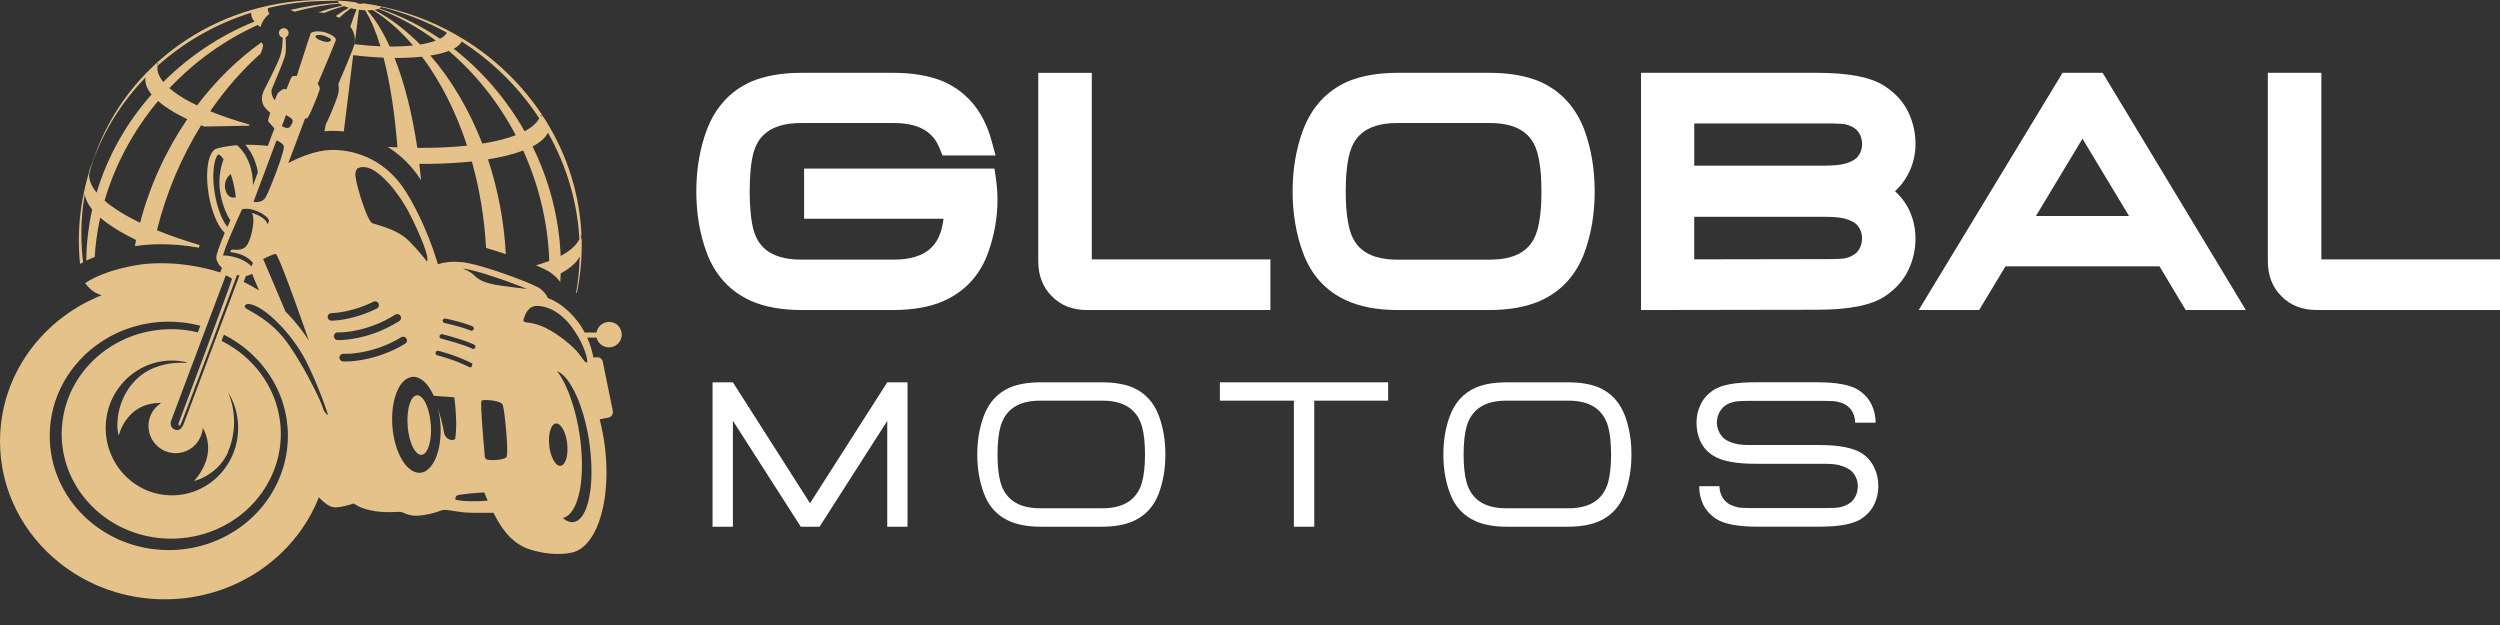
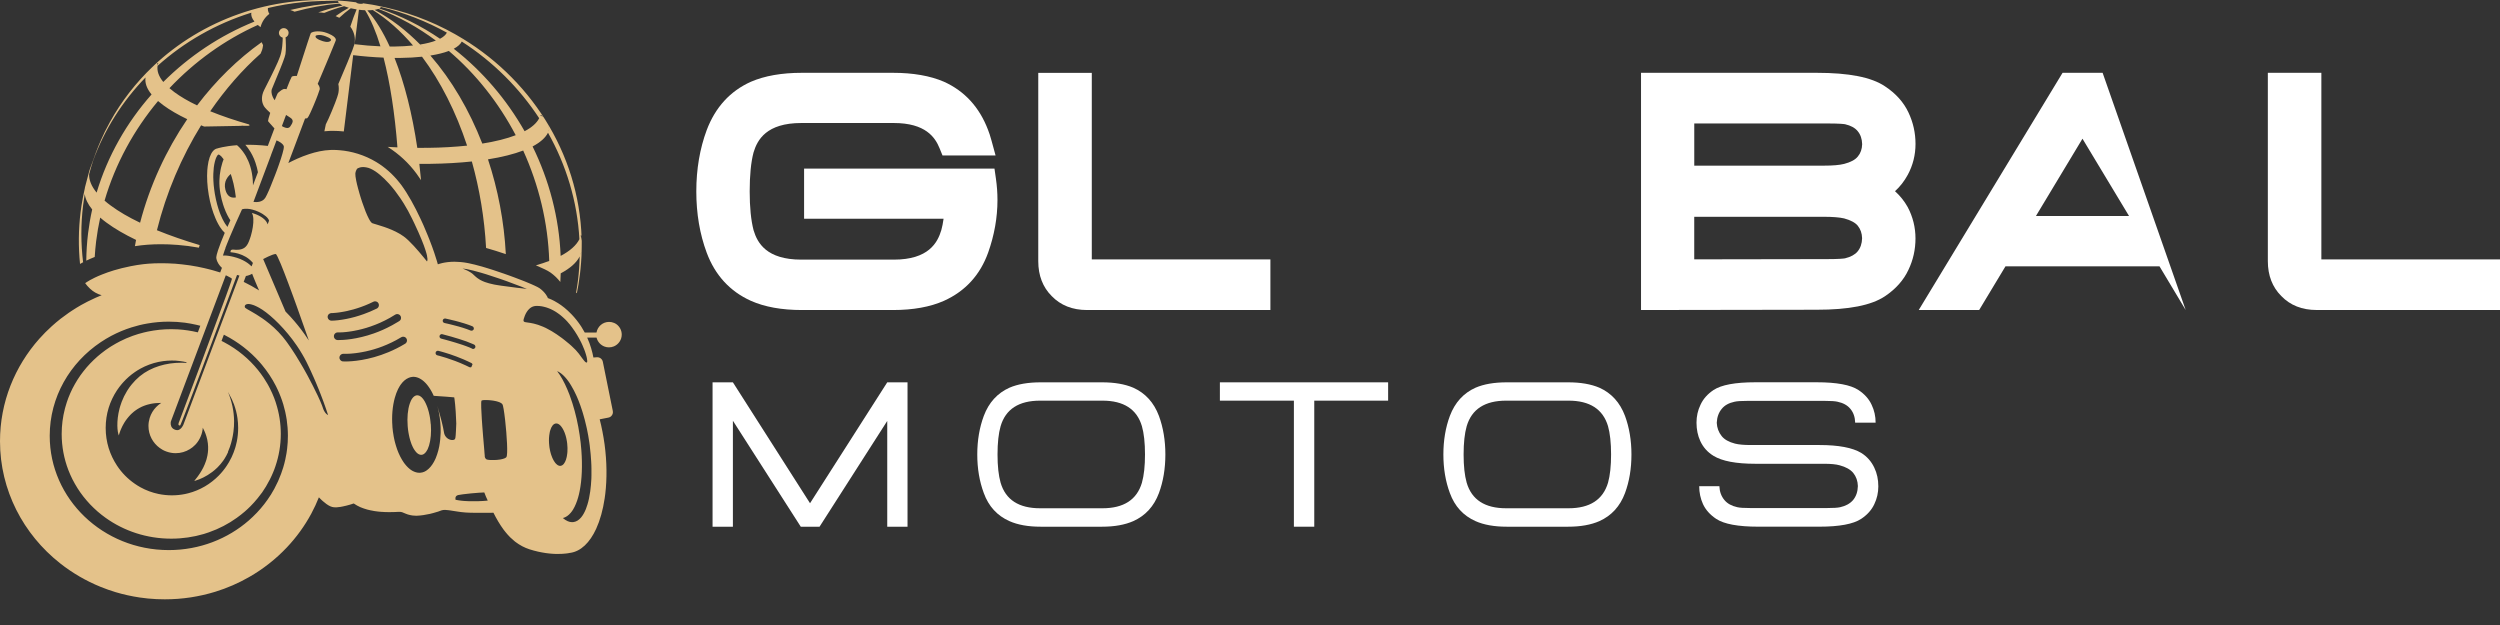
<svg xmlns="http://www.w3.org/2000/svg" width="88" height="22" viewBox="0 0 88 22" fill="none">
  <rect x="0" y="0" width="88" height="22" fill="#333333" stroke="none" />
  <path d="M12.078 0.032C12.101 0.034 12.124 0.035 12.147 0.037C12.12 0.035 12.098 0.033 12.078 0.032Z" fill="#E4C28A" />
  <path d="M2.925 9.233C2.846 8.576 2.842 7.905 2.925 7.228C2.941 7.094 2.961 6.961 2.983 6.829C3.005 7.003 3.091 7.185 3.245 7.373C3.183 7.649 3.135 7.929 3.1 8.213C3.061 8.538 3.04 8.859 3.037 9.175C3.123 9.134 3.223 9.089 3.334 9.045C3.345 8.865 3.361 8.684 3.383 8.501C3.418 8.217 3.467 7.936 3.527 7.659C3.594 7.718 3.667 7.777 3.748 7.836C4.033 8.047 4.384 8.25 4.789 8.445C4.774 8.518 4.762 8.592 4.749 8.665C5.033 8.62 5.342 8.597 5.669 8.597C5.997 8.597 6.471 8.622 7.001 8.718C7.009 8.689 7.018 8.659 7.028 8.627C6.485 8.465 5.979 8.29 5.524 8.104C5.852 6.781 6.391 5.524 7.079 4.411C7.114 4.426 7.149 4.44 7.185 4.454L8.451 4.431L8.555 4.423L8.562 4.428H8.622C8.658 4.427 8.695 4.427 8.732 4.427C8.748 4.427 8.764 4.427 8.781 4.427C8.777 4.411 8.775 4.396 8.772 4.382C8.273 4.24 7.811 4.083 7.4 3.916C7.928 3.147 8.526 2.461 9.174 1.886C9.195 1.837 9.213 1.793 9.226 1.758C9.238 1.724 9.251 1.665 9.26 1.588C9.24 1.555 9.224 1.52 9.209 1.485C8.37 2.08 7.599 2.836 6.937 3.71C6.624 3.561 6.354 3.403 6.135 3.241C6.073 3.195 6.016 3.149 5.964 3.104C6.85 2.166 7.911 1.403 9.075 0.879C9.104 0.904 9.135 0.93 9.169 0.955C9.169 0.955 9.17 0.955 9.171 0.956C9.219 0.766 9.331 0.602 9.482 0.489C9.438 0.417 9.421 0.348 9.431 0.283C10.223 0.093 11.053 0.007 11.903 0.039C11.9 0.058 11.907 0.08 11.925 0.102C11.343 0.13 10.772 0.216 10.215 0.352C10.269 0.368 10.32 0.388 10.369 0.412C10.884 0.269 11.413 0.171 11.949 0.126C11.956 0.132 11.962 0.136 11.968 0.142C11.992 0.16 12.023 0.177 12.058 0.195C11.77 0.255 11.485 0.337 11.202 0.437C11.272 0.437 11.343 0.444 11.414 0.454C11.643 0.36 11.876 0.281 12.11 0.218C12.16 0.238 12.217 0.257 12.279 0.274C12.123 0.358 11.968 0.456 11.814 0.567C11.86 0.585 11.903 0.605 11.943 0.626C12.077 0.499 12.213 0.387 12.348 0.291C12.414 0.307 12.483 0.32 12.553 0.331C12.482 0.499 12.407 0.704 12.331 0.937C12.494 1.154 12.501 1.375 12.487 1.493C12.478 1.571 12.469 1.649 11.909 2.958C11.93 3.061 11.931 3.166 11.912 3.268C11.904 3.308 11.881 3.43 11.672 3.929C11.589 4.128 11.524 4.271 11.469 4.376C11.452 4.457 11.435 4.539 11.418 4.621C11.479 4.615 11.541 4.61 11.602 4.608C11.641 4.606 11.68 4.606 11.721 4.606C11.849 4.606 11.975 4.614 12.102 4.627C12.226 3.614 12.339 2.699 12.432 1.941C12.787 1.985 13.146 2.014 13.501 2.028C13.731 2.913 13.897 3.995 13.99 5.187C13.876 5.182 13.761 5.176 13.646 5.17C14.036 5.415 14.384 5.734 14.665 6.117C14.717 6.187 14.77 6.264 14.821 6.342C14.803 6.149 14.784 5.957 14.761 5.769C14.892 5.769 15.021 5.769 15.149 5.767C15.68 5.76 16.169 5.731 16.609 5.684C16.881 6.651 17.053 7.68 17.11 8.728C17.325 8.789 17.565 8.864 17.805 8.945C17.745 7.795 17.527 6.663 17.177 5.609C17.669 5.531 18.085 5.425 18.416 5.299C18.965 6.507 19.29 7.833 19.333 9.185C19.189 9.24 19.031 9.292 18.863 9.339C19.099 9.438 19.283 9.528 19.375 9.592C19.498 9.679 19.621 9.795 19.724 9.925C19.73 9.823 19.734 9.722 19.737 9.622C20.069 9.446 20.295 9.246 20.404 9.027C20.399 9.309 20.379 9.592 20.344 9.875C20.326 10.019 20.303 10.159 20.279 10.299C20.288 10.307 20.297 10.313 20.305 10.321C20.35 10.117 20.375 9.946 20.415 9.642L20.435 9.459C20.466 9.164 20.478 8.87 20.477 8.578C20.477 8.566 20.477 8.554 20.477 8.541C20.477 8.522 20.477 8.496 20.477 8.477C20.475 8.422 20.456 8.35 20.441 8.299C20.445 8.291 20.45 8.281 20.454 8.274C20.464 8.298 20.469 8.31 20.473 8.381C20.427 6.88 19.97 5.453 19.194 4.218C18.426 2.996 17.35 1.961 16.056 1.225C16.052 1.223 16.049 1.22 16.044 1.218C16.036 1.214 16.029 1.209 16.022 1.205L16.04 1.216C16.028 1.209 16.017 1.202 16.004 1.196C16.01 1.199 16.016 1.202 16.022 1.205C15.169 0.724 14.224 0.375 13.211 0.185C13.196 0.182 13.181 0.178 13.164 0.176C13.145 0.172 13.119 0.168 13.1 0.164C12.929 0.135 12.827 0.121 12.781 0.116C12.778 0.127 12.752 0.135 12.711 0.135C12.651 0.136 12.581 0.121 12.553 0.1C12.544 0.094 12.542 0.088 12.537 0.082C12.4 0.062 12.278 0.049 12.226 0.044C12.195 0.041 12.167 0.039 12.144 0.037C12.153 0.037 12.162 0.039 12.171 0.039C12.113 0.034 12.068 0.031 12.034 0.029C12.046 0.029 12.059 0.03 12.074 0.031C9.509 -0.182 7.111 0.706 5.404 2.318C5.414 2.309 5.425 2.3 5.434 2.292C5.4 2.323 5.37 2.35 5.344 2.377C5.353 2.368 5.362 2.359 5.371 2.35C4.78 2.914 4.273 3.565 3.873 4.289C3.811 4.401 3.752 4.515 3.694 4.629L3.676 4.665C3.669 4.679 3.664 4.693 3.658 4.706C3.521 4.991 3.401 5.285 3.297 5.588C3.364 5.411 3.439 5.225 3.511 5.049C3.438 5.226 3.364 5.414 3.296 5.592C3.296 5.591 3.296 5.589 3.297 5.588C3.254 5.701 3.214 5.812 3.177 5.914C3.175 5.918 3.174 5.924 3.172 5.927C3.169 5.935 3.166 5.943 3.164 5.952L3.14 6.029L2.992 6.589L2.983 6.642C2.939 6.833 2.902 7.026 2.871 7.222C2.859 7.305 2.847 7.389 2.836 7.474C2.761 8.089 2.757 8.697 2.817 9.291C2.849 9.273 2.884 9.253 2.922 9.233L2.925 9.233ZM20.477 8.663C20.475 8.768 20.468 8.826 20.462 8.867C20.468 8.809 20.475 8.755 20.477 8.663ZM20.459 8.883C20.457 8.892 20.455 8.9 20.453 8.908C20.446 8.932 20.437 8.956 20.427 8.979C20.437 8.953 20.447 8.923 20.458 8.883H20.459ZM15.056 5.203C14.934 5.205 14.812 5.205 14.689 5.205C14.512 4.011 14.24 2.927 13.888 2.039C13.956 2.039 14.024 2.039 14.091 2.039C14.369 2.036 14.624 2.021 14.855 1.996C15.511 2.87 16.051 3.942 16.441 5.126C16.023 5.171 15.56 5.198 15.056 5.204L15.056 5.203ZM19.328 4.534C19.32 4.494 19.309 4.446 19.278 4.375C19.312 4.451 19.325 4.499 19.328 4.534ZM19.329 4.553C19.329 4.56 19.329 4.567 19.328 4.573C19.322 4.595 19.313 4.617 19.304 4.638C19.313 4.616 19.321 4.59 19.329 4.553ZM19.289 4.671C19.931 5.811 20.322 7.088 20.395 8.42C20.287 8.636 20.063 8.835 19.735 9.008C19.68 7.661 19.332 6.347 18.747 5.155C19.017 5.012 19.201 4.85 19.29 4.671L19.289 4.671ZM19.039 4.05C19.069 4.06 19.095 4.082 19.132 4.128C19.104 4.097 19.08 4.089 19.016 4.068C19.023 4.063 19.032 4.056 19.039 4.05ZM16.273 1.398C16.273 1.398 16.273 1.4 16.273 1.402C16.263 1.378 16.233 1.348 16.198 1.32C16.233 1.348 16.256 1.372 16.273 1.398ZM16.255 1.463C17.352 2.169 18.28 3.095 18.979 4.161C18.895 4.33 18.721 4.485 18.466 4.619C17.829 3.497 16.979 2.502 15.972 1.716C16.113 1.641 16.208 1.556 16.255 1.463ZM15.926 1.155C15.88 1.134 15.844 1.12 15.817 1.111C15.842 1.118 15.877 1.132 15.926 1.155ZM13.41 0.246C14.234 0.446 15.012 0.752 15.73 1.149C15.69 1.228 15.609 1.301 15.489 1.364C14.83 0.916 14.113 0.554 13.352 0.298C13.381 0.282 13.401 0.265 13.41 0.246ZM13.317 0.313C14.04 0.586 14.718 0.965 15.342 1.429C15.194 1.485 15.01 1.532 14.791 1.567C14.914 1.692 15.034 1.821 15.15 1.955C15.408 1.914 15.626 1.859 15.799 1.793C16.753 2.603 17.555 3.62 18.153 4.759C17.838 4.88 17.444 4.98 16.977 5.054C16.521 3.879 15.899 2.818 15.15 1.956C15.033 1.822 14.913 1.692 14.79 1.568C14.299 1.07 13.76 0.657 13.185 0.347C13.237 0.339 13.281 0.327 13.316 0.314L13.317 0.313ZM12.97 0.363C13.027 0.362 13.079 0.359 13.125 0.354C13.634 0.673 14.108 1.095 14.539 1.601C14.344 1.622 14.127 1.634 13.89 1.638C13.833 1.638 13.775 1.639 13.718 1.638C13.483 1.124 13.219 0.692 12.929 0.363C12.943 0.363 12.957 0.363 12.97 0.363ZM12.851 0.361C13.055 0.688 13.236 1.119 13.392 1.631C13.09 1.619 12.785 1.594 12.483 1.556C12.544 1.061 12.596 0.651 12.634 0.343C12.706 0.352 12.779 0.359 12.851 0.361ZM11.934 0.026C11.94 0.026 11.946 0.026 11.951 0.026C11.943 0.026 11.937 0.026 11.93 0.026C11.931 0.026 11.932 0.026 11.934 0.026ZM5.572 2.221C5.561 2.253 5.553 2.285 5.547 2.317C6.484 1.475 7.609 0.832 8.846 0.446C8.831 0.544 8.867 0.65 8.957 0.759C7.755 1.243 6.66 1.974 5.748 2.885C5.585 2.686 5.52 2.495 5.547 2.316C5.552 2.288 5.558 2.259 5.523 2.237C5.54 2.229 5.556 2.223 5.572 2.221ZM5.564 3.557C5.619 3.605 5.679 3.652 5.745 3.701C5.976 3.872 6.262 4.038 6.591 4.195C5.85 5.284 5.274 6.525 4.931 7.84C4.529 7.648 4.182 7.446 3.9 7.237C3.821 7.179 3.747 7.121 3.681 7.062C4.058 5.768 4.713 4.575 5.564 3.556V3.557ZM3.137 6.127C3.137 6.127 3.137 6.127 3.137 6.126C3.137 6.126 3.137 6.126 3.137 6.128V6.127ZM3.275 5.663C3.68 4.552 4.316 3.558 5.123 2.726C5.095 2.913 5.162 3.115 5.335 3.325C4.457 4.318 3.786 5.493 3.401 6.78C3.217 6.554 3.13 6.337 3.137 6.133C3.179 5.974 3.225 5.817 3.276 5.663H3.275Z" fill="#E4C28A" />
  <path d="M20.477 8.382C20.477 8.415 20.479 8.447 20.48 8.479C20.479 8.438 20.478 8.408 20.477 8.382Z" fill="#E4C28A" />
  <path d="M21.691 11.407C21.666 11.391 21.641 11.376 21.614 11.366C21.561 11.343 21.501 11.331 21.439 11.331C21.217 11.331 21.033 11.493 20.997 11.705H20.583C20.546 11.635 20.504 11.564 20.458 11.492C20.349 11.326 20.236 11.187 20.124 11.07C20.121 11.066 20.117 11.063 20.113 11.059C19.947 10.885 19.785 10.76 19.648 10.674C19.452 10.549 19.311 10.502 19.289 10.494C19.287 10.494 19.284 10.492 19.284 10.492C19.284 10.472 19.204 10.302 19.009 10.158C19.004 10.154 18.998 10.149 18.993 10.146C18.961 10.123 18.895 10.089 18.805 10.048C18.779 10.036 18.75 10.024 18.72 10.01C18.715 10.008 18.71 10.006 18.705 10.003C18.635 9.973 18.555 9.939 18.468 9.904C18.363 9.862 18.247 9.817 18.124 9.772C18.063 9.749 18 9.726 17.937 9.703C17.873 9.679 17.809 9.657 17.743 9.634C17.613 9.588 17.481 9.543 17.35 9.501C17.284 9.48 17.22 9.46 17.156 9.44C17.148 9.437 17.141 9.436 17.133 9.433C17.077 9.416 17.023 9.4 16.97 9.384C16.878 9.358 16.791 9.334 16.709 9.314C16.626 9.293 16.55 9.275 16.48 9.262C16.387 9.244 16.3 9.231 16.216 9.224C16.139 9.217 16.067 9.213 16 9.213C15.826 9.213 15.683 9.234 15.573 9.258C15.529 9.268 15.49 9.279 15.457 9.289C15.441 9.294 15.426 9.298 15.412 9.304C15.402 9.266 15.39 9.226 15.377 9.182C15.351 9.095 15.32 8.997 15.284 8.891C15.237 8.752 15.18 8.598 15.117 8.437C15.098 8.388 15.077 8.338 15.057 8.287C15.012 8.176 14.964 8.062 14.914 7.947C14.903 7.922 14.892 7.896 14.88 7.871C14.853 7.811 14.825 7.751 14.797 7.691C14.597 7.262 14.365 6.838 14.128 6.514C14.105 6.484 14.082 6.455 14.059 6.426C13.817 6.12 13.54 5.883 13.25 5.707C12.826 5.451 12.373 5.322 11.956 5.288C11.877 5.281 11.8 5.277 11.725 5.277C11.694 5.277 11.662 5.277 11.631 5.279C11.379 5.288 11.12 5.347 10.884 5.424C10.579 5.523 10.312 5.653 10.149 5.739L10.307 5.32L10.508 4.785L10.739 4.17C10.746 4.17 10.754 4.17 10.761 4.17C10.771 4.17 10.782 4.169 10.791 4.167C10.793 4.167 10.795 4.167 10.796 4.166C10.805 4.164 10.813 4.162 10.819 4.157C10.837 4.144 10.872 4.08 10.915 3.99C10.925 3.968 10.936 3.944 10.948 3.919C11.005 3.792 11.072 3.635 11.127 3.495C11.15 3.438 11.17 3.385 11.188 3.337C11.224 3.241 11.249 3.168 11.255 3.142C11.259 3.118 11.255 3.088 11.243 3.055C11.231 3.021 11.21 2.986 11.183 2.951C11.234 2.832 11.304 2.668 11.377 2.492C11.384 2.477 11.39 2.462 11.396 2.447C11.411 2.411 11.426 2.376 11.441 2.339C11.45 2.318 11.459 2.297 11.468 2.276C11.499 2.199 11.531 2.124 11.562 2.051C11.569 2.034 11.576 2.016 11.584 1.999C11.61 1.936 11.636 1.875 11.659 1.817C11.73 1.645 11.786 1.507 11.81 1.447C11.818 1.427 11.822 1.417 11.822 1.414C11.824 1.401 11.824 1.372 11.796 1.334C11.792 1.329 11.788 1.324 11.783 1.318C11.773 1.306 11.759 1.295 11.744 1.282C11.706 1.253 11.651 1.22 11.57 1.186C11.549 1.177 11.526 1.168 11.502 1.159C11.487 1.154 11.472 1.151 11.457 1.145C11.447 1.142 11.437 1.138 11.427 1.135C11.42 1.133 11.414 1.132 11.407 1.13C11.385 1.125 11.364 1.12 11.343 1.116C11.341 1.116 11.338 1.116 11.335 1.115C11.313 1.111 11.29 1.108 11.27 1.107C11.264 1.107 11.259 1.107 11.254 1.106C11.236 1.105 11.22 1.104 11.203 1.104C11.201 1.104 11.198 1.104 11.196 1.104C11.195 1.104 11.194 1.104 11.194 1.104C11.186 1.104 11.18 1.104 11.173 1.104C11.164 1.104 11.154 1.104 11.145 1.105C11.142 1.105 11.138 1.105 11.134 1.106C11.123 1.107 11.112 1.107 11.101 1.109C11.097 1.109 11.091 1.111 11.087 1.111C11.078 1.113 11.069 1.114 11.061 1.116C11.056 1.116 11.053 1.117 11.048 1.118C11.039 1.12 11.03 1.123 11.022 1.125C11.021 1.125 11.018 1.126 11.016 1.127C11.006 1.13 10.997 1.133 10.989 1.137C10.986 1.138 10.985 1.139 10.983 1.14C10.977 1.142 10.972 1.144 10.968 1.147C10.966 1.148 10.963 1.149 10.961 1.151C10.958 1.152 10.954 1.155 10.951 1.157C10.951 1.157 10.949 1.159 10.948 1.159C10.944 1.162 10.942 1.165 10.94 1.168C10.938 1.171 10.929 1.196 10.915 1.237C10.914 1.241 10.913 1.244 10.911 1.246C10.889 1.312 10.855 1.414 10.815 1.536C10.787 1.623 10.755 1.72 10.723 1.821C10.703 1.882 10.683 1.944 10.663 2.006C10.643 2.068 10.623 2.13 10.603 2.191C10.589 2.232 10.577 2.272 10.564 2.311C10.552 2.351 10.539 2.389 10.527 2.426C10.507 2.491 10.487 2.552 10.469 2.606C10.466 2.614 10.464 2.622 10.462 2.63C10.457 2.645 10.452 2.659 10.448 2.674C10.442 2.674 10.437 2.674 10.431 2.674C10.424 2.674 10.416 2.674 10.409 2.674C10.404 2.674 10.4 2.674 10.395 2.674C10.388 2.674 10.38 2.674 10.373 2.674C10.363 2.674 10.352 2.675 10.342 2.676C10.336 2.676 10.33 2.678 10.325 2.679C10.316 2.681 10.308 2.683 10.3 2.685C10.296 2.686 10.292 2.687 10.289 2.689C10.279 2.693 10.272 2.698 10.267 2.704C10.258 2.718 10.234 2.768 10.205 2.839C10.2 2.849 10.195 2.861 10.19 2.873C10.166 2.931 10.14 2.997 10.112 3.068C10.103 3.091 10.094 3.116 10.085 3.14C10.071 3.136 10.058 3.134 10.043 3.133C10.04 3.133 10.035 3.133 10.032 3.132C10.027 3.132 10.023 3.131 10.018 3.131C10.009 3.131 9.999 3.131 9.991 3.133C9.982 3.135 9.974 3.138 9.965 3.142C9.903 3.166 9.839 3.229 9.791 3.265C9.783 3.271 9.773 3.289 9.759 3.317C9.745 3.346 9.729 3.384 9.71 3.43C9.697 3.461 9.684 3.494 9.67 3.529C9.668 3.525 9.664 3.52 9.661 3.515C9.648 3.499 9.635 3.48 9.623 3.457C9.615 3.443 9.607 3.427 9.6 3.41C9.578 3.36 9.56 3.304 9.557 3.247C9.557 3.235 9.557 3.223 9.557 3.211C9.557 3.187 9.56 3.163 9.568 3.141C9.589 3.081 9.657 2.921 9.735 2.735C9.774 2.641 9.816 2.541 9.856 2.442C9.883 2.377 9.908 2.312 9.932 2.251C9.944 2.221 9.955 2.191 9.965 2.163C9.987 2.107 10.005 2.055 10.019 2.011C10.034 1.967 10.043 1.93 10.048 1.904C10.06 1.83 10.065 1.722 10.064 1.612C10.064 1.537 10.061 1.462 10.057 1.397C10.055 1.368 10.053 1.341 10.051 1.316C10.083 1.304 10.11 1.282 10.129 1.255C10.147 1.228 10.159 1.194 10.159 1.159C10.159 1.136 10.155 1.114 10.146 1.093C10.12 1.032 10.059 0.989 9.989 0.989C9.918 0.989 9.858 1.032 9.832 1.093C9.823 1.114 9.818 1.136 9.818 1.159C9.818 1.169 9.818 1.179 9.821 1.189C9.825 1.208 9.831 1.227 9.841 1.243C9.845 1.251 9.851 1.259 9.857 1.266C9.878 1.293 9.908 1.312 9.941 1.322C9.945 1.323 9.947 1.324 9.951 1.325C9.951 1.334 9.951 1.346 9.951 1.357C9.951 1.388 9.949 1.424 9.947 1.464C9.945 1.513 9.941 1.566 9.935 1.62C9.935 1.627 9.933 1.633 9.933 1.638C9.925 1.706 9.914 1.776 9.899 1.844C9.888 1.893 9.876 1.939 9.86 1.982C9.841 2.037 9.814 2.103 9.782 2.178C9.749 2.251 9.712 2.333 9.672 2.416C9.652 2.458 9.632 2.5 9.611 2.542C9.597 2.57 9.583 2.6 9.569 2.629C9.556 2.657 9.541 2.684 9.528 2.712C9.438 2.893 9.352 3.062 9.298 3.168C9.178 3.41 9.219 3.598 9.276 3.707C9.276 3.707 9.276 3.708 9.276 3.709C9.281 3.719 9.286 3.729 9.291 3.738C9.301 3.755 9.316 3.774 9.333 3.794C9.35 3.815 9.37 3.835 9.391 3.857C9.432 3.899 9.477 3.941 9.512 3.973C9.487 4.05 9.465 4.119 9.452 4.171C9.442 4.209 9.436 4.239 9.436 4.254C9.436 4.259 9.436 4.263 9.437 4.265C9.44 4.268 9.444 4.275 9.45 4.282C9.461 4.296 9.479 4.316 9.498 4.339C9.525 4.37 9.557 4.406 9.587 4.439C9.602 4.456 9.617 4.473 9.631 4.488C9.641 4.5 9.651 4.51 9.66 4.519L9.629 4.6L9.428 5.133V5.136C9.39 5.132 9.354 5.129 9.317 5.125C9.286 5.123 9.254 5.119 9.223 5.116C9.202 5.115 9.181 5.114 9.159 5.112C9.115 5.109 9.072 5.106 9.029 5.104C9.005 5.103 8.982 5.102 8.959 5.101C8.921 5.099 8.883 5.098 8.847 5.098C8.823 5.098 8.801 5.098 8.778 5.097C8.763 5.097 8.748 5.097 8.733 5.097C8.699 5.097 8.667 5.097 8.636 5.097C8.693 5.162 8.758 5.247 8.821 5.353C8.863 5.424 8.904 5.504 8.942 5.593C8.96 5.638 8.978 5.686 8.995 5.735C9.013 5.789 9.03 5.846 9.045 5.905C9.057 5.956 9.069 6.008 9.079 6.062L8.983 6.318L8.905 6.525C8.905 6.467 8.903 6.413 8.899 6.36C8.875 5.983 8.769 5.699 8.656 5.497C8.621 5.437 8.587 5.385 8.553 5.34C8.543 5.324 8.531 5.31 8.52 5.297C8.44 5.194 8.37 5.133 8.343 5.111C7.896 5.144 7.65 5.225 7.65 5.225C7.533 5.245 7.441 5.36 7.379 5.541C7.348 5.632 7.324 5.739 7.31 5.859C7.305 5.901 7.301 5.944 7.297 5.989C7.279 6.243 7.294 6.543 7.348 6.859C7.361 6.936 7.375 7.012 7.392 7.085C7.426 7.232 7.466 7.37 7.511 7.497C7.533 7.561 7.556 7.622 7.582 7.679C7.609 7.745 7.639 7.806 7.669 7.862C7.674 7.872 7.678 7.881 7.684 7.89C7.702 7.923 7.721 7.955 7.739 7.984C7.795 8.071 7.853 8.143 7.911 8.196C7.816 8.423 7.729 8.643 7.674 8.811C7.657 8.863 7.643 8.909 7.633 8.951C7.631 8.957 7.63 8.963 7.628 8.969C7.623 8.994 7.618 9.016 7.616 9.035C7.614 9.046 7.614 9.055 7.613 9.064C7.613 9.073 7.613 9.081 7.614 9.088C7.614 9.092 7.616 9.096 7.617 9.099C7.628 9.166 7.653 9.225 7.685 9.276C7.697 9.297 7.71 9.316 7.724 9.333C7.754 9.372 7.785 9.404 7.812 9.428L7.751 9.591C7.669 9.565 7.588 9.54 7.506 9.518C7.482 9.511 7.458 9.505 7.434 9.498C7.4 9.489 7.365 9.481 7.331 9.472C7.305 9.466 7.279 9.459 7.253 9.453C7.229 9.447 7.205 9.441 7.182 9.436C7.101 9.418 7.02 9.401 6.941 9.385C6.938 9.385 6.935 9.384 6.933 9.384C6.855 9.369 6.777 9.357 6.701 9.344C6.677 9.341 6.654 9.337 6.63 9.334C6.572 9.326 6.514 9.318 6.456 9.312C6.434 9.309 6.412 9.306 6.389 9.304C6.312 9.296 6.236 9.289 6.161 9.282C6.156 9.282 6.152 9.282 6.146 9.282C6.075 9.277 6.006 9.273 5.937 9.271C5.914 9.27 5.893 9.269 5.87 9.269C5.816 9.267 5.763 9.266 5.71 9.266C5.689 9.266 5.669 9.266 5.649 9.266C5.58 9.266 5.511 9.267 5.444 9.27C5.44 9.27 5.436 9.27 5.432 9.27C5.385 9.272 5.34 9.274 5.296 9.278C5.28 9.279 5.264 9.28 5.249 9.28C5.229 9.282 5.21 9.283 5.192 9.285C5.145 9.289 5.1 9.293 5.055 9.298C5.037 9.3 5.019 9.302 5.001 9.305C4.942 9.312 4.884 9.32 4.828 9.329C4.765 9.34 4.705 9.35 4.645 9.362C4.63 9.365 4.614 9.367 4.6 9.37C4.379 9.414 4.183 9.464 4.009 9.516C3.852 9.564 3.716 9.612 3.597 9.66C3.496 9.699 3.408 9.739 3.334 9.774C3.33 9.776 3.327 9.778 3.323 9.78C3.205 9.837 3.121 9.886 3.067 9.921C3.057 9.927 3.049 9.932 3.042 9.937C3.013 9.956 2.998 9.967 2.998 9.967C3.021 9.999 3.044 10.028 3.068 10.056C3.073 10.062 3.078 10.068 3.083 10.073C3.143 10.141 3.203 10.195 3.262 10.239C3.293 10.261 3.323 10.282 3.354 10.299C3.436 10.346 3.514 10.375 3.578 10.391C3.567 10.396 3.557 10.4 3.546 10.405C3.487 10.429 3.429 10.453 3.372 10.478C3.278 10.519 3.187 10.563 3.097 10.609C3.084 10.615 3.07 10.623 3.058 10.629C2.99 10.664 2.923 10.7 2.856 10.737C2.745 10.8 2.636 10.867 2.53 10.937C2.492 10.962 2.455 10.987 2.418 11.012C2.321 11.08 2.226 11.149 2.134 11.22C2.025 11.306 1.92 11.394 1.818 11.487C1.666 11.625 1.52 11.771 1.384 11.924C0.521 12.895 0 14.155 0 15.531C0 17.259 0.822 18.805 2.111 19.825C2.541 20.165 3.023 20.447 3.543 20.658C3.717 20.729 3.894 20.791 4.076 20.846C4.349 20.927 4.629 20.989 4.918 21.032C5.11 21.06 5.305 21.08 5.503 21.089C5.601 21.093 5.701 21.096 5.801 21.096C5.956 21.096 6.11 21.09 6.261 21.079C6.413 21.067 6.563 21.05 6.711 21.028C6.859 21.005 7.006 20.977 7.15 20.944C7.295 20.911 7.437 20.873 7.577 20.83C7.997 20.701 8.396 20.526 8.768 20.313C9.016 20.172 9.252 20.012 9.474 19.837C9.585 19.75 9.693 19.659 9.797 19.564C9.901 19.469 10.001 19.37 10.098 19.268C10.436 18.911 10.726 18.511 10.958 18.079C11.057 17.894 11.147 17.703 11.225 17.506C11.246 17.528 11.276 17.558 11.31 17.591C11.327 17.607 11.346 17.624 11.365 17.641C11.403 17.675 11.446 17.71 11.49 17.741C11.513 17.756 11.535 17.772 11.557 17.785C11.602 17.812 11.648 17.834 11.692 17.845C11.707 17.85 11.724 17.852 11.742 17.854C11.748 17.854 11.755 17.854 11.761 17.856C11.774 17.857 11.786 17.858 11.799 17.858C11.81 17.858 11.822 17.858 11.834 17.858C11.839 17.858 11.844 17.858 11.851 17.858C11.887 17.856 11.926 17.852 11.965 17.845C11.972 17.844 11.978 17.843 11.984 17.843C11.998 17.841 12.011 17.838 12.025 17.835C12.033 17.834 12.04 17.833 12.047 17.831C12.059 17.828 12.072 17.826 12.085 17.823C12.092 17.821 12.099 17.819 12.107 17.818C12.12 17.816 12.132 17.813 12.145 17.809C12.152 17.808 12.158 17.806 12.165 17.805C12.179 17.801 12.192 17.799 12.205 17.795C12.21 17.794 12.215 17.792 12.22 17.791C12.256 17.782 12.289 17.773 12.319 17.764C12.323 17.763 12.327 17.761 12.331 17.76C12.341 17.757 12.351 17.754 12.361 17.751C12.365 17.749 12.37 17.748 12.374 17.747C12.381 17.744 12.389 17.742 12.396 17.739C12.399 17.739 12.404 17.737 12.407 17.736C12.414 17.734 12.42 17.732 12.424 17.73C12.426 17.73 12.429 17.729 12.431 17.729C12.436 17.727 12.441 17.725 12.445 17.724C12.445 17.724 12.445 17.724 12.446 17.724C12.45 17.723 12.451 17.722 12.451 17.722C12.483 17.745 12.516 17.765 12.549 17.783C12.557 17.788 12.565 17.792 12.573 17.797C12.606 17.815 12.64 17.832 12.675 17.848C12.678 17.849 12.681 17.85 12.684 17.852C12.717 17.866 12.751 17.879 12.785 17.891C12.794 17.894 12.802 17.897 12.811 17.9C12.847 17.913 12.883 17.924 12.92 17.934C12.925 17.935 12.929 17.937 12.934 17.938C12.968 17.947 13.002 17.955 13.036 17.962C13.045 17.964 13.053 17.965 13.062 17.967C13.098 17.974 13.135 17.982 13.172 17.988C13.178 17.989 13.185 17.99 13.19 17.991C13.222 17.996 13.255 18 13.287 18.004C13.295 18.005 13.303 18.006 13.311 18.007C13.347 18.01 13.383 18.014 13.418 18.017C13.424 18.017 13.431 18.017 13.437 18.017C13.468 18.019 13.498 18.021 13.527 18.023C13.534 18.023 13.54 18.023 13.548 18.024C13.581 18.025 13.613 18.026 13.644 18.026C13.65 18.026 13.656 18.026 13.663 18.026C13.689 18.026 13.715 18.026 13.739 18.026C13.746 18.026 13.752 18.026 13.758 18.026C13.786 18.026 13.814 18.026 13.839 18.025C13.844 18.025 13.85 18.025 13.855 18.025C13.876 18.025 13.896 18.023 13.914 18.022C13.92 18.022 13.925 18.022 13.931 18.022C13.951 18.021 13.972 18.02 13.989 18.019C14.004 18.019 14.018 18.017 14.03 18.017C14.034 18.017 14.039 18.017 14.043 18.017C14.055 18.017 14.066 18.017 14.074 18.017C14.09 18.017 14.105 18.018 14.121 18.022H14.123C14.139 18.025 14.155 18.031 14.171 18.036C14.172 18.036 14.173 18.037 14.175 18.038C14.191 18.044 14.208 18.051 14.225 18.059C14.243 18.066 14.262 18.074 14.282 18.082C14.285 18.083 14.287 18.084 14.29 18.085C14.309 18.093 14.329 18.101 14.352 18.108C14.354 18.109 14.358 18.11 14.361 18.111C14.383 18.118 14.406 18.124 14.432 18.129C14.435 18.129 14.439 18.131 14.443 18.132C14.468 18.137 14.496 18.142 14.526 18.146C14.53 18.146 14.535 18.146 14.539 18.147C14.569 18.15 14.601 18.152 14.635 18.153C14.649 18.153 14.663 18.153 14.677 18.153C14.828 18.148 14.987 18.121 15.131 18.089C15.172 18.08 15.212 18.07 15.249 18.059C15.38 18.025 15.487 17.988 15.541 17.965C15.556 17.959 15.574 17.956 15.594 17.953C15.6 17.953 15.608 17.953 15.615 17.951C15.625 17.951 15.634 17.949 15.645 17.949C15.65 17.949 15.655 17.949 15.661 17.949C15.669 17.949 15.678 17.949 15.687 17.95C15.704 17.951 15.723 17.953 15.742 17.955C15.751 17.956 15.76 17.956 15.77 17.957C15.794 17.96 15.819 17.964 15.846 17.967C15.852 17.967 15.856 17.968 15.861 17.969C15.896 17.974 15.935 17.981 15.974 17.987C16.002 17.991 16.031 17.996 16.061 18C16.075 18.002 16.089 18.005 16.103 18.007C16.129 18.01 16.157 18.015 16.183 18.018C16.197 18.02 16.209 18.022 16.223 18.024C16.262 18.028 16.302 18.033 16.342 18.036C16.342 18.036 16.343 18.036 16.344 18.036C16.362 18.038 16.381 18.039 16.402 18.041C16.408 18.041 16.415 18.041 16.421 18.042C16.435 18.042 16.451 18.043 16.466 18.044C16.474 18.044 16.483 18.044 16.491 18.045C16.505 18.045 16.52 18.046 16.534 18.047C16.543 18.047 16.553 18.047 16.562 18.048C16.576 18.048 16.59 18.049 16.606 18.049C16.616 18.049 16.626 18.049 16.636 18.049C16.65 18.049 16.665 18.049 16.68 18.05C16.691 18.05 16.701 18.05 16.711 18.05C16.727 18.05 16.742 18.05 16.757 18.05C16.768 18.05 16.779 18.05 16.789 18.05C16.804 18.05 16.818 18.05 16.832 18.05C16.844 18.05 16.856 18.05 16.868 18.05C16.883 18.05 16.897 18.05 16.91 18.05C16.921 18.05 16.933 18.05 16.944 18.05C16.948 18.05 16.953 18.05 16.958 18.05C16.977 18.05 16.995 18.05 17.013 18.05C17.018 18.05 17.023 18.05 17.029 18.05C17.045 18.05 17.061 18.05 17.077 18.05C17.084 18.05 17.091 18.05 17.098 18.05C17.113 18.05 17.127 18.05 17.142 18.05C17.148 18.05 17.154 18.05 17.16 18.05C17.175 18.05 17.188 18.05 17.202 18.05C17.208 18.05 17.213 18.05 17.22 18.05C17.234 18.05 17.248 18.05 17.262 18.05C17.265 18.05 17.27 18.05 17.273 18.05C17.308 18.05 17.341 18.049 17.369 18.048C17.474 18.257 17.592 18.462 17.73 18.648C17.753 18.678 17.776 18.709 17.801 18.738C17.848 18.796 17.897 18.851 17.95 18.904C17.951 18.905 17.953 18.907 17.954 18.909C17.956 18.91 17.957 18.911 17.958 18.913C18.007 18.96 18.057 19.005 18.11 19.048C18.122 19.059 18.136 19.069 18.149 19.079C18.294 19.188 18.456 19.277 18.642 19.337C18.642 19.337 18.643 19.337 18.644 19.337C18.695 19.353 18.745 19.368 18.795 19.382C18.812 19.386 18.829 19.39 18.846 19.394C18.877 19.402 18.91 19.411 18.941 19.418C18.961 19.422 18.98 19.426 18.999 19.43C19.026 19.436 19.054 19.442 19.08 19.446C19.101 19.45 19.119 19.453 19.139 19.456C19.163 19.461 19.188 19.464 19.212 19.468C19.231 19.471 19.25 19.472 19.269 19.475C19.291 19.478 19.314 19.481 19.336 19.483C19.355 19.485 19.373 19.487 19.391 19.488C19.412 19.489 19.432 19.491 19.453 19.493C19.47 19.494 19.487 19.495 19.504 19.496C19.523 19.497 19.543 19.497 19.56 19.498C19.576 19.498 19.592 19.498 19.607 19.498C19.624 19.498 19.641 19.498 19.658 19.498C19.676 19.498 19.692 19.498 19.709 19.497C19.723 19.497 19.737 19.497 19.75 19.497C19.766 19.497 19.78 19.495 19.795 19.494C19.807 19.494 19.82 19.493 19.83 19.492C19.845 19.491 19.857 19.489 19.871 19.488C19.88 19.488 19.891 19.487 19.9 19.486C19.913 19.485 19.924 19.483 19.934 19.482C19.942 19.481 19.951 19.48 19.958 19.48C19.968 19.478 19.977 19.477 19.985 19.475C19.992 19.474 19.999 19.473 20.005 19.472C20.013 19.471 20.019 19.47 20.026 19.469C20.029 19.469 20.035 19.467 20.038 19.466C20.044 19.465 20.048 19.464 20.053 19.463C20.054 19.463 20.057 19.462 20.059 19.462C20.061 19.462 20.062 19.462 20.063 19.462H20.066C20.447 19.41 20.763 19.098 20.986 18.612C21.02 18.537 21.052 18.457 21.082 18.375C21.111 18.293 21.139 18.206 21.164 18.116C21.214 17.936 21.255 17.742 21.285 17.537C21.292 17.486 21.3 17.434 21.306 17.381C21.368 16.855 21.364 16.261 21.281 15.641C21.26 15.488 21.235 15.337 21.206 15.19C21.178 15.043 21.145 14.899 21.109 14.76L21.415 14.7C21.442 14.695 21.466 14.685 21.488 14.67C21.499 14.663 21.509 14.655 21.517 14.646C21.562 14.601 21.585 14.535 21.571 14.467L21.219 12.732C21.216 12.72 21.213 12.709 21.208 12.698C21.206 12.694 21.205 12.691 21.203 12.687C21.199 12.68 21.197 12.673 21.192 12.666C21.189 12.663 21.187 12.659 21.184 12.656C21.18 12.65 21.176 12.644 21.171 12.639C21.168 12.636 21.164 12.633 21.161 12.63C21.156 12.625 21.151 12.621 21.146 12.616C21.143 12.614 21.138 12.611 21.134 12.608C21.128 12.605 21.123 12.601 21.118 12.598C21.113 12.596 21.109 12.594 21.103 12.592C21.098 12.589 21.092 12.587 21.085 12.585C21.08 12.583 21.076 12.582 21.07 12.58C21.064 12.579 21.058 12.578 21.051 12.577C21.046 12.577 21.041 12.576 21.035 12.575C21.026 12.575 21.017 12.574 21.008 12.575L20.888 12.585C20.869 12.483 20.843 12.371 20.807 12.253C20.79 12.194 20.77 12.134 20.747 12.072C20.723 12.01 20.698 11.947 20.669 11.884H20.999C21.035 12.032 21.144 12.151 21.284 12.201C21.331 12.218 21.382 12.227 21.435 12.227C21.497 12.227 21.556 12.215 21.61 12.192C21.771 12.124 21.885 11.964 21.885 11.777C21.885 11.622 21.806 11.485 21.687 11.404L21.691 11.407ZM9.921 4.441L10.069 4.046C10.093 4.06 10.12 4.078 10.148 4.096C10.16 4.103 10.171 4.112 10.182 4.119C10.206 4.134 10.227 4.149 10.246 4.163C10.257 4.172 10.266 4.18 10.273 4.188C10.275 4.19 10.276 4.194 10.279 4.197C10.285 4.206 10.291 4.215 10.294 4.224C10.301 4.24 10.303 4.258 10.302 4.277C10.302 4.28 10.3 4.283 10.3 4.285C10.293 4.331 10.265 4.385 10.215 4.454C10.207 4.465 10.198 4.474 10.188 4.481C10.186 4.483 10.182 4.484 10.18 4.486C10.172 4.491 10.165 4.494 10.157 4.497C10.154 4.498 10.15 4.5 10.146 4.501C10.137 4.503 10.129 4.504 10.12 4.505C10.117 4.505 10.115 4.505 10.112 4.505C10.112 4.505 10.111 4.505 10.111 4.505C10.108 4.505 10.104 4.504 10.102 4.504C10.09 4.504 10.078 4.502 10.067 4.5C10.061 4.499 10.056 4.497 10.05 4.495C10.041 4.492 10.03 4.49 10.02 4.485C10.015 4.484 10.009 4.482 10.004 4.479C9.993 4.475 9.983 4.47 9.973 4.466C9.969 4.464 9.964 4.462 9.961 4.459C9.947 4.452 9.934 4.445 9.922 4.438L9.921 4.441ZM11.242 1.231C11.242 1.231 11.249 1.231 11.252 1.231C11.266 1.231 11.281 1.233 11.297 1.235C11.304 1.235 11.311 1.237 11.317 1.237C11.336 1.24 11.356 1.245 11.376 1.251C11.382 1.252 11.385 1.253 11.391 1.254C11.413 1.261 11.434 1.268 11.454 1.275C11.495 1.289 11.531 1.305 11.56 1.32C11.631 1.356 11.666 1.393 11.648 1.422C11.647 1.424 11.648 1.426 11.646 1.428C11.641 1.434 11.634 1.44 11.627 1.445C11.624 1.447 11.621 1.449 11.618 1.45C11.613 1.454 11.607 1.457 11.601 1.46C11.597 1.462 11.593 1.462 11.589 1.464C11.582 1.467 11.575 1.469 11.567 1.471C11.563 1.471 11.558 1.472 11.553 1.473C11.544 1.474 11.535 1.475 11.525 1.475C11.522 1.475 11.519 1.475 11.514 1.475C11.513 1.475 11.511 1.475 11.508 1.475C11.504 1.475 11.499 1.475 11.495 1.475C11.486 1.475 11.476 1.473 11.466 1.472C11.461 1.472 11.455 1.471 11.45 1.47C11.439 1.468 11.428 1.465 11.416 1.462C11.411 1.462 11.405 1.46 11.4 1.459C11.382 1.454 11.364 1.449 11.344 1.443C11.307 1.43 11.275 1.418 11.245 1.405C11.235 1.401 11.225 1.396 11.215 1.391C11.205 1.385 11.195 1.381 11.186 1.375C11.168 1.366 11.153 1.355 11.141 1.344C11.134 1.339 11.129 1.333 11.124 1.328C11.122 1.325 11.121 1.322 11.119 1.319C11.11 1.306 11.106 1.293 11.107 1.28C11.107 1.272 11.11 1.263 11.116 1.254C11.116 1.254 11.118 1.254 11.122 1.252C11.124 1.252 11.124 1.251 11.126 1.25C11.13 1.248 11.136 1.246 11.142 1.245C11.145 1.245 11.148 1.243 11.151 1.242C11.171 1.237 11.2 1.232 11.236 1.231C11.238 1.231 11.239 1.231 11.242 1.231ZM16.361 9.462C16.387 9.465 16.414 9.47 16.44 9.475C16.58 9.503 16.747 9.546 16.93 9.599C16.994 9.618 17.059 9.637 17.126 9.658C17.273 9.704 17.427 9.755 17.578 9.807C17.664 9.836 17.75 9.866 17.833 9.896C18.017 9.963 18.192 10.028 18.344 10.088C18.416 10.117 18.485 10.144 18.546 10.17C18.538 10.169 18.529 10.168 18.52 10.167C18.466 10.161 18.408 10.154 18.347 10.146C18.292 10.14 18.235 10.134 18.176 10.127C18.172 10.127 18.167 10.126 18.164 10.125C17.998 10.105 17.819 10.083 17.641 10.056C17.594 10.049 17.548 10.042 17.501 10.034C17.464 10.028 17.43 10.022 17.395 10.016C17.328 10.002 17.268 9.989 17.214 9.973C17.16 9.958 17.111 9.943 17.067 9.927C17.002 9.903 16.947 9.877 16.901 9.851C16.885 9.842 16.87 9.833 16.857 9.824C16.814 9.797 16.779 9.77 16.748 9.743C16.73 9.728 16.714 9.713 16.698 9.698C16.676 9.679 16.655 9.659 16.634 9.639C16.629 9.635 16.623 9.63 16.617 9.626C16.606 9.617 16.593 9.607 16.579 9.598C16.556 9.583 16.531 9.568 16.505 9.554C16.482 9.541 16.458 9.529 16.433 9.517C16.416 9.509 16.399 9.502 16.383 9.495C16.35 9.479 16.316 9.466 16.283 9.453C16.309 9.456 16.335 9.459 16.362 9.463L16.361 9.462ZM14.999 16.572C14.957 16.598 14.913 16.617 14.867 16.629C14.844 16.635 14.821 16.639 14.797 16.64C14.786 16.641 14.773 16.642 14.761 16.642C14.753 16.642 14.744 16.64 14.735 16.64C14.721 16.64 14.707 16.638 14.693 16.636C14.678 16.633 14.664 16.631 14.649 16.626C14.636 16.622 14.623 16.619 14.609 16.614C14.595 16.609 14.58 16.603 14.565 16.596C14.552 16.59 14.539 16.585 14.526 16.578C14.511 16.57 14.497 16.561 14.483 16.552C14.47 16.544 14.458 16.535 14.445 16.526C14.431 16.515 14.417 16.503 14.403 16.492C14.39 16.481 14.379 16.471 14.366 16.459C14.353 16.447 14.339 16.432 14.326 16.418C14.314 16.405 14.303 16.394 14.291 16.38C14.277 16.365 14.265 16.348 14.252 16.332C14.242 16.318 14.23 16.304 14.219 16.289C14.207 16.271 14.194 16.252 14.182 16.233C14.172 16.217 14.162 16.202 14.152 16.185C14.14 16.165 14.129 16.144 14.117 16.123C14.107 16.105 14.097 16.088 14.088 16.07C14.078 16.048 14.067 16.025 14.056 16.002C14.047 15.983 14.038 15.964 14.03 15.946C14.02 15.921 14.01 15.896 14 15.872C13.992 15.851 13.984 15.833 13.977 15.811C13.968 15.785 13.959 15.758 13.951 15.731C13.944 15.71 13.937 15.69 13.931 15.668C13.922 15.64 13.915 15.61 13.907 15.582C13.902 15.56 13.896 15.539 13.89 15.516C13.883 15.486 13.877 15.454 13.87 15.423C13.866 15.402 13.861 15.38 13.857 15.358C13.851 15.323 13.845 15.287 13.84 15.251C13.837 15.232 13.834 15.213 13.831 15.194C13.826 15.161 13.824 15.128 13.82 15.095C13.818 15.073 13.815 15.053 13.813 15.03C13.813 15.028 13.813 15.026 13.813 15.023C13.813 15.018 13.813 15.013 13.813 15.008C13.784 14.638 13.818 14.292 13.896 14.007C13.928 13.893 13.966 13.788 14.012 13.695C14.03 13.66 14.049 13.626 14.069 13.593C14.079 13.575 14.091 13.557 14.103 13.541C14.185 13.425 14.282 13.341 14.389 13.298C14.43 13.281 14.472 13.27 14.516 13.266C14.527 13.265 14.539 13.264 14.552 13.264C14.554 13.264 14.558 13.264 14.561 13.264C14.569 13.264 14.577 13.264 14.585 13.266C14.594 13.266 14.604 13.268 14.613 13.269C14.621 13.27 14.629 13.271 14.637 13.273C14.646 13.275 14.656 13.277 14.665 13.28C14.673 13.281 14.681 13.284 14.689 13.287C14.698 13.29 14.708 13.293 14.717 13.297C14.725 13.299 14.732 13.303 14.74 13.306C14.749 13.31 14.758 13.315 14.767 13.319C14.775 13.323 14.782 13.327 14.79 13.332C14.799 13.337 14.808 13.342 14.817 13.348C14.824 13.352 14.832 13.358 14.839 13.362C14.848 13.368 14.857 13.375 14.866 13.381C14.874 13.386 14.881 13.392 14.888 13.398C14.897 13.405 14.906 13.412 14.914 13.42C14.921 13.427 14.928 13.433 14.935 13.439C14.944 13.447 14.953 13.456 14.961 13.464C14.969 13.471 14.976 13.478 14.982 13.485C14.99 13.494 14.999 13.504 15.007 13.513C15.014 13.521 15.021 13.528 15.027 13.536C15.035 13.546 15.043 13.557 15.052 13.567C15.058 13.575 15.065 13.584 15.071 13.592C15.079 13.602 15.087 13.614 15.095 13.626C15.101 13.635 15.108 13.643 15.113 13.652C15.121 13.664 15.129 13.677 15.137 13.689C15.143 13.698 15.149 13.707 15.154 13.716C15.162 13.73 15.17 13.744 15.178 13.758C15.184 13.767 15.188 13.775 15.194 13.784C15.203 13.8 15.211 13.818 15.22 13.835C15.223 13.842 15.228 13.849 15.231 13.857C15.244 13.882 15.255 13.907 15.267 13.933C15.331 13.938 15.417 13.943 15.51 13.95C15.544 13.953 15.579 13.955 15.614 13.957C15.647 13.96 15.68 13.962 15.714 13.964C15.813 13.972 15.91 13.98 15.989 13.987C15.992 14.003 15.995 14.021 15.998 14.041C16.007 14.098 16.014 14.167 16.021 14.241C16.028 14.319 16.035 14.402 16.04 14.483C16.042 14.507 16.043 14.53 16.044 14.553C16.056 14.747 16.061 14.908 16.061 14.908C16.061 14.921 16.06 14.935 16.059 14.949C16.056 15.019 16.053 15.091 16.05 15.159C16.049 15.186 16.047 15.213 16.045 15.238C16.044 15.264 16.043 15.288 16.041 15.309C16.038 15.342 16.035 15.371 16.032 15.394C16.031 15.403 16.029 15.411 16.027 15.418C16.025 15.429 16.023 15.439 16.02 15.444C16.017 15.451 16.013 15.457 16.007 15.463C16.005 15.464 16.003 15.465 16 15.467C15.996 15.47 15.992 15.473 15.986 15.476C15.983 15.477 15.981 15.479 15.978 15.479C15.973 15.481 15.966 15.483 15.96 15.485C15.957 15.485 15.954 15.487 15.951 15.487C15.942 15.489 15.933 15.489 15.924 15.489C15.922 15.489 15.922 15.489 15.921 15.489C15.909 15.489 15.896 15.489 15.883 15.486C15.879 15.486 15.876 15.484 15.872 15.484C15.862 15.482 15.852 15.479 15.841 15.476C15.837 15.475 15.834 15.474 15.83 15.472C15.817 15.468 15.803 15.462 15.79 15.454C15.788 15.454 15.786 15.452 15.784 15.451C15.772 15.444 15.761 15.437 15.75 15.429C15.747 15.427 15.743 15.424 15.74 15.42C15.73 15.412 15.72 15.402 15.71 15.393C15.707 15.39 15.706 15.388 15.703 15.385C15.692 15.373 15.681 15.358 15.672 15.343C15.67 15.34 15.668 15.335 15.666 15.332C15.659 15.319 15.653 15.306 15.647 15.292C15.646 15.287 15.644 15.281 15.641 15.276C15.639 15.271 15.638 15.264 15.636 15.257C15.636 15.257 15.636 15.257 15.636 15.258C15.633 15.245 15.629 15.23 15.627 15.215C15.614 15.127 15.587 15.004 15.556 14.877C15.537 14.801 15.516 14.723 15.497 14.65C15.485 14.608 15.474 14.568 15.463 14.529C15.426 14.394 15.397 14.296 15.397 14.296C15.397 14.296 15.397 14.297 15.397 14.298C15.406 14.332 15.415 14.367 15.423 14.402C15.433 14.444 15.442 14.487 15.451 14.531C15.472 14.644 15.49 14.761 15.5 14.882C15.51 15.001 15.514 15.118 15.511 15.232C15.509 15.313 15.503 15.39 15.496 15.466C15.487 15.551 15.476 15.635 15.461 15.713C15.451 15.762 15.44 15.81 15.428 15.858C15.403 15.951 15.374 16.039 15.341 16.119C15.335 16.132 15.33 16.145 15.324 16.158C15.315 16.177 15.306 16.195 15.297 16.213C15.289 16.228 15.281 16.244 15.273 16.259C15.204 16.385 15.121 16.483 15.029 16.55C15.019 16.557 15.009 16.565 14.998 16.571L14.999 16.572ZM10.458 12.585C10.433 12.544 10.408 12.504 10.383 12.465C10.359 12.427 10.335 12.389 10.31 12.353C10.293 12.327 10.276 12.302 10.259 12.276C10.251 12.263 10.242 12.251 10.234 12.238C10.197 12.182 10.158 12.128 10.12 12.075C10.102 12.049 10.082 12.022 10.063 11.997C10.024 11.946 9.986 11.896 9.947 11.85C9.749 11.615 9.539 11.43 9.345 11.286C9.306 11.257 9.268 11.229 9.231 11.204C9.157 11.153 9.086 11.107 9.02 11.067C8.955 11.027 8.896 10.993 8.843 10.963C8.791 10.934 8.746 10.909 8.71 10.887C8.692 10.876 8.677 10.867 8.664 10.858C8.638 10.841 8.622 10.828 8.619 10.817C8.619 10.816 8.619 10.814 8.619 10.813C8.616 10.805 8.615 10.796 8.615 10.787C8.615 10.787 8.615 10.787 8.615 10.786C8.616 10.77 8.621 10.754 8.633 10.74C8.639 10.733 8.646 10.726 8.655 10.721C8.664 10.716 8.673 10.711 8.685 10.708C8.693 10.705 8.703 10.703 8.713 10.702C8.717 10.702 8.72 10.702 8.724 10.702C8.73 10.702 8.735 10.701 8.742 10.701C8.743 10.701 8.745 10.701 8.746 10.701C8.75 10.701 8.753 10.701 8.758 10.701C8.767 10.701 8.776 10.702 8.786 10.704C8.79 10.704 8.795 10.705 8.799 10.706C8.81 10.708 8.821 10.71 8.834 10.713C8.838 10.713 8.841 10.715 8.846 10.716C8.862 10.72 8.879 10.725 8.897 10.731C8.901 10.733 8.906 10.735 8.91 10.735C8.925 10.741 8.94 10.746 8.956 10.752C8.962 10.755 8.969 10.758 8.976 10.761C8.992 10.768 9.008 10.775 9.024 10.783C9.031 10.787 9.037 10.789 9.045 10.793C9.068 10.805 9.093 10.817 9.118 10.831C9.417 10.995 9.882 11.408 10.293 11.951C10.346 12.022 10.399 12.095 10.45 12.17C10.514 12.263 10.575 12.359 10.632 12.457C10.659 12.502 10.685 12.547 10.71 12.593C10.735 12.639 10.761 12.685 10.784 12.733C10.796 12.758 10.809 12.783 10.821 12.809C10.833 12.836 10.847 12.862 10.859 12.888C10.866 12.903 10.873 12.917 10.881 12.933C10.893 12.96 10.906 12.986 10.918 13.013C10.925 13.026 10.93 13.038 10.936 13.051C10.938 13.056 10.94 13.059 10.942 13.063C10.946 13.072 10.95 13.082 10.954 13.09C10.977 13.142 11.001 13.193 11.022 13.243C11.022 13.245 11.024 13.246 11.025 13.248C11.027 13.252 11.029 13.255 11.03 13.26C11.035 13.27 11.039 13.28 11.044 13.29C11.059 13.325 11.074 13.36 11.089 13.394C11.095 13.408 11.1 13.422 11.107 13.436C11.124 13.475 11.14 13.514 11.156 13.553C11.159 13.563 11.164 13.573 11.168 13.583C11.188 13.63 11.207 13.678 11.226 13.723C11.229 13.73 11.23 13.735 11.233 13.741C11.234 13.744 11.235 13.746 11.236 13.748C11.24 13.759 11.244 13.769 11.248 13.78C11.259 13.807 11.27 13.833 11.28 13.859C11.284 13.871 11.289 13.883 11.294 13.896C11.299 13.91 11.305 13.924 11.31 13.938C11.317 13.957 11.325 13.977 11.332 13.996C11.336 14.004 11.339 14.013 11.342 14.022C11.357 14.059 11.37 14.096 11.383 14.131C11.384 14.137 11.387 14.143 11.389 14.148C11.392 14.156 11.395 14.164 11.398 14.172C11.402 14.184 11.406 14.196 11.411 14.207C11.413 14.216 11.417 14.225 11.419 14.233C11.422 14.242 11.425 14.249 11.428 14.256C11.43 14.263 11.433 14.271 11.436 14.278C11.441 14.293 11.446 14.308 11.451 14.322C11.454 14.333 11.458 14.342 11.462 14.353C11.47 14.378 11.479 14.401 11.486 14.423C11.488 14.427 11.488 14.431 11.49 14.436C11.504 14.475 11.514 14.507 11.523 14.534C11.527 14.544 11.53 14.553 11.532 14.561C11.543 14.593 11.549 14.61 11.549 14.61C11.549 14.61 11.537 14.605 11.52 14.594C11.514 14.589 11.506 14.584 11.499 14.579C11.499 14.579 11.499 14.579 11.498 14.578C11.493 14.573 11.488 14.569 11.482 14.563C11.48 14.562 11.479 14.559 11.476 14.557C11.475 14.556 11.474 14.555 11.473 14.554C11.466 14.547 11.46 14.539 11.453 14.53C11.45 14.527 11.448 14.525 11.445 14.521C11.436 14.509 11.426 14.494 11.417 14.477C11.415 14.475 11.414 14.472 11.412 14.469C11.405 14.456 11.397 14.441 11.39 14.424C11.39 14.423 11.388 14.422 11.388 14.42C11.385 14.415 11.384 14.409 11.381 14.404C11.372 14.382 11.363 14.358 11.356 14.332C11.351 14.316 11.343 14.294 11.333 14.268C11.304 14.19 11.252 14.071 11.184 13.926C11.134 13.822 11.077 13.704 11.012 13.576C10.954 13.462 10.89 13.34 10.822 13.213C10.79 13.155 10.757 13.096 10.724 13.037C10.707 13.007 10.691 12.977 10.673 12.947C10.639 12.887 10.604 12.827 10.568 12.768C10.532 12.708 10.496 12.649 10.459 12.589L10.458 12.585ZM8.616 9.819L8.656 9.715C8.665 9.713 8.673 9.712 8.682 9.71C8.695 9.707 8.708 9.705 8.721 9.701C8.78 9.685 8.832 9.661 8.876 9.637C8.883 9.656 8.89 9.676 8.899 9.697C8.905 9.711 8.911 9.726 8.916 9.74C8.929 9.772 8.942 9.805 8.957 9.84C8.968 9.865 8.978 9.892 8.989 9.918C9.011 9.971 9.034 10.024 9.056 10.076C9.067 10.102 9.079 10.127 9.089 10.152C9.1 10.176 9.11 10.2 9.12 10.223C8.943 10.111 8.761 10.012 8.578 9.922L8.617 9.818L8.616 9.819ZM9.262 9.12C9.271 9.116 9.282 9.109 9.297 9.102C9.311 9.095 9.327 9.086 9.346 9.077C9.374 9.064 9.405 9.047 9.438 9.032C9.537 8.986 9.649 8.941 9.705 8.941C9.729 8.941 9.794 9.077 9.884 9.292C9.959 9.473 10.05 9.71 10.148 9.971C10.162 10.008 10.176 10.044 10.189 10.082C10.209 10.135 10.229 10.188 10.249 10.242C10.271 10.303 10.294 10.366 10.318 10.429C10.354 10.527 10.389 10.624 10.424 10.722C10.428 10.731 10.431 10.74 10.434 10.749C10.616 11.255 10.784 11.733 10.871 11.984C10.864 11.973 10.856 11.963 10.849 11.953C10.77 11.834 10.687 11.713 10.597 11.595C10.524 11.499 10.447 11.403 10.366 11.309C10.267 11.193 10.162 11.078 10.05 10.966L9.584 9.871L9.289 9.179L9.263 9.119L9.262 9.12ZM14.322 12.017C14.316 12.042 14.303 12.065 14.283 12.083C14.277 12.089 14.269 12.095 14.261 12.099C14.061 12.22 13.866 12.316 13.678 12.395C12.969 12.691 12.376 12.724 12.16 12.724C12.123 12.724 12.097 12.724 12.084 12.722C12.079 12.722 12.076 12.722 12.074 12.722C12.055 12.721 12.038 12.716 12.023 12.709C11.991 12.693 11.967 12.665 11.956 12.633C11.953 12.625 11.95 12.616 11.949 12.607C11.948 12.598 11.947 12.589 11.948 12.58C11.948 12.571 11.95 12.562 11.953 12.554C11.953 12.552 11.955 12.549 11.956 12.546C11.957 12.541 11.959 12.536 11.962 12.53C11.964 12.527 11.965 12.525 11.967 12.521C11.97 12.517 11.973 12.512 11.975 12.509C11.977 12.506 11.98 12.503 11.982 12.501C11.986 12.497 11.989 12.493 11.992 12.49C11.995 12.487 11.998 12.485 12.001 12.483C12.005 12.48 12.008 12.477 12.013 12.475C12.017 12.473 12.02 12.471 12.023 12.469C12.027 12.467 12.031 12.465 12.035 12.463C12.039 12.461 12.043 12.46 12.047 12.459C12.051 12.458 12.056 12.457 12.06 12.456C12.064 12.456 12.069 12.456 12.073 12.455C12.076 12.455 12.08 12.454 12.084 12.454C12.086 12.454 12.088 12.454 12.091 12.454C12.091 12.454 12.095 12.454 12.099 12.454C12.101 12.454 12.103 12.454 12.105 12.454C12.107 12.454 12.109 12.454 12.11 12.454C12.113 12.454 12.117 12.454 12.12 12.454C12.123 12.454 12.126 12.454 12.129 12.454C12.134 12.454 12.138 12.454 12.143 12.454C12.146 12.454 12.148 12.454 12.151 12.454C12.164 12.454 12.178 12.454 12.194 12.454C12.196 12.454 12.198 12.454 12.2 12.454C12.216 12.454 12.234 12.453 12.254 12.452C12.256 12.452 12.258 12.452 12.26 12.452C12.281 12.451 12.303 12.45 12.327 12.449C12.331 12.449 12.336 12.449 12.34 12.448C12.364 12.446 12.389 12.444 12.416 12.441C12.421 12.441 12.425 12.441 12.431 12.44C12.459 12.437 12.489 12.433 12.52 12.43C12.521 12.43 12.523 12.43 12.524 12.43C12.554 12.426 12.587 12.422 12.621 12.416C12.626 12.416 12.632 12.415 12.636 12.414C12.669 12.408 12.704 12.403 12.739 12.396C12.746 12.395 12.753 12.393 12.761 12.392C12.796 12.385 12.834 12.378 12.873 12.37C12.878 12.369 12.884 12.367 12.89 12.366C12.928 12.357 12.968 12.348 13.009 12.337C13.012 12.337 13.014 12.336 13.017 12.336C13.058 12.325 13.101 12.313 13.144 12.301C13.152 12.299 13.159 12.296 13.168 12.294C13.21 12.282 13.254 12.268 13.298 12.253C13.306 12.251 13.314 12.248 13.322 12.245C13.367 12.23 13.413 12.213 13.46 12.195C13.464 12.193 13.468 12.191 13.472 12.19C13.518 12.172 13.564 12.154 13.61 12.134C13.617 12.131 13.623 12.129 13.628 12.126C13.662 12.111 13.695 12.095 13.729 12.08C13.743 12.074 13.757 12.068 13.772 12.06C13.781 12.056 13.79 12.051 13.8 12.047C13.848 12.024 13.896 11.999 13.945 11.973C13.953 11.968 13.961 11.964 13.969 11.959C14.02 11.931 14.071 11.902 14.123 11.871C14.133 11.865 14.143 11.861 14.154 11.858C14.156 11.857 14.16 11.856 14.163 11.856C14.171 11.854 14.179 11.853 14.187 11.852C14.189 11.852 14.191 11.852 14.192 11.852C14.193 11.852 14.194 11.852 14.195 11.852C14.205 11.852 14.216 11.853 14.225 11.856C14.226 11.856 14.227 11.856 14.229 11.857C14.238 11.86 14.246 11.862 14.254 11.867C14.257 11.869 14.259 11.87 14.262 11.871C14.268 11.875 14.275 11.879 14.28 11.885C14.283 11.886 14.285 11.888 14.287 11.891C14.294 11.898 14.302 11.906 14.307 11.916C14.321 11.94 14.328 11.966 14.326 11.992C14.326 12.001 14.324 12.009 14.322 12.017V12.017ZM14.115 11.218C14.113 11.226 14.111 11.235 14.107 11.242C14.096 11.265 14.079 11.287 14.056 11.301C14.035 11.315 14.015 11.325 13.994 11.338C13.935 11.374 13.877 11.408 13.818 11.44C13.808 11.446 13.796 11.452 13.785 11.458C13.732 11.487 13.68 11.514 13.628 11.539C13.528 11.588 13.428 11.633 13.332 11.671C13.275 11.695 13.219 11.715 13.163 11.735C12.553 11.951 12.072 11.97 11.926 11.97C11.913 11.97 11.903 11.97 11.896 11.97C11.889 11.97 11.884 11.97 11.882 11.97C11.873 11.97 11.864 11.968 11.855 11.966C11.838 11.962 11.822 11.955 11.808 11.944C11.773 11.918 11.751 11.877 11.753 11.83C11.753 11.821 11.755 11.812 11.757 11.803C11.757 11.8 11.758 11.798 11.759 11.795C11.761 11.79 11.763 11.783 11.765 11.778C11.767 11.775 11.769 11.772 11.771 11.769C11.774 11.765 11.776 11.76 11.779 11.756C11.782 11.753 11.784 11.75 11.786 11.748C11.79 11.744 11.792 11.74 11.796 11.737C11.799 11.734 11.802 11.732 11.805 11.73C11.809 11.727 11.812 11.723 11.816 11.722C11.819 11.72 11.823 11.718 11.826 11.716C11.831 11.714 11.835 11.712 11.839 11.71C11.843 11.708 11.847 11.707 11.851 11.706C11.855 11.705 11.86 11.704 11.864 11.703C11.869 11.703 11.872 11.703 11.877 11.702C11.881 11.702 11.885 11.701 11.889 11.701C11.89 11.701 11.891 11.701 11.893 11.701C11.893 11.701 11.896 11.701 11.897 11.701C11.898 11.701 11.9 11.701 11.902 11.701C11.904 11.701 11.909 11.701 11.913 11.701C11.915 11.701 11.917 11.701 11.919 11.701C11.928 11.701 11.938 11.701 11.951 11.701C11.954 11.701 11.956 11.701 11.959 11.701C11.973 11.701 11.988 11.7 12.005 11.699C12.008 11.699 12.012 11.699 12.016 11.699C12.034 11.698 12.053 11.697 12.075 11.696C12.078 11.696 12.083 11.696 12.087 11.695C12.11 11.693 12.135 11.691 12.161 11.688C12.164 11.688 12.168 11.688 12.172 11.688C12.199 11.685 12.23 11.681 12.261 11.677C12.261 11.677 12.262 11.677 12.263 11.677C12.294 11.672 12.328 11.668 12.363 11.662C12.367 11.662 12.371 11.662 12.375 11.661C12.409 11.655 12.444 11.649 12.481 11.642C12.487 11.641 12.493 11.639 12.499 11.638C12.535 11.631 12.572 11.623 12.612 11.615C12.619 11.613 12.626 11.611 12.632 11.61C12.672 11.601 12.712 11.592 12.753 11.581C12.76 11.579 12.766 11.577 12.772 11.575C12.815 11.564 12.86 11.551 12.905 11.538C12.909 11.537 12.912 11.536 12.915 11.534C12.96 11.52 13.007 11.505 13.055 11.489C13.058 11.488 13.061 11.487 13.065 11.485C13.112 11.468 13.16 11.45 13.21 11.431C13.217 11.428 13.224 11.426 13.231 11.423C13.279 11.404 13.327 11.384 13.377 11.362C13.384 11.358 13.393 11.355 13.402 11.35C13.45 11.328 13.499 11.305 13.55 11.28C13.557 11.275 13.566 11.271 13.575 11.267C13.626 11.241 13.677 11.214 13.729 11.185C13.735 11.181 13.74 11.177 13.747 11.174C13.784 11.152 13.822 11.13 13.859 11.107C13.876 11.096 13.893 11.087 13.91 11.076C13.92 11.07 13.931 11.065 13.941 11.062C13.944 11.061 13.947 11.06 13.95 11.059C13.959 11.057 13.968 11.056 13.977 11.056C13.979 11.056 13.98 11.056 13.982 11.056C13.982 11.056 13.982 11.056 13.983 11.056C13.993 11.056 14.003 11.057 14.013 11.059C14.016 11.059 14.017 11.061 14.019 11.061C14.026 11.063 14.034 11.066 14.041 11.069C14.043 11.071 14.047 11.072 14.05 11.073C14.056 11.077 14.061 11.082 14.068 11.086C14.07 11.088 14.072 11.089 14.075 11.092C14.082 11.099 14.089 11.107 14.095 11.116C14.101 11.124 14.104 11.133 14.108 11.141C14.118 11.166 14.119 11.193 14.113 11.218H14.115ZM11.555 11.081C11.565 11.066 11.577 11.054 11.592 11.045C11.613 11.03 11.639 11.021 11.667 11.021C11.667 11.021 11.736 11.021 11.851 11.008C11.921 11.001 12.008 10.988 12.108 10.969C12.141 10.963 12.177 10.956 12.213 10.948C12.285 10.932 12.364 10.913 12.448 10.889C12.489 10.877 12.532 10.864 12.576 10.85C12.752 10.795 12.943 10.72 13.143 10.621C13.152 10.616 13.161 10.614 13.171 10.611C13.174 10.611 13.177 10.61 13.18 10.609C13.186 10.608 13.193 10.607 13.199 10.607C13.2 10.607 13.202 10.607 13.203 10.607C13.204 10.607 13.206 10.607 13.208 10.607C13.217 10.607 13.226 10.609 13.234 10.611C13.237 10.611 13.239 10.612 13.242 10.613C13.253 10.616 13.263 10.62 13.272 10.625C13.273 10.626 13.275 10.628 13.277 10.629C13.285 10.634 13.291 10.639 13.299 10.646C13.3 10.648 13.303 10.65 13.305 10.652C13.312 10.661 13.319 10.67 13.324 10.681C13.353 10.739 13.336 10.808 13.287 10.847C13.28 10.852 13.273 10.857 13.264 10.861C13.104 10.94 12.949 11.004 12.804 11.056C12.693 11.096 12.589 11.128 12.49 11.156C12.38 11.186 12.277 11.21 12.185 11.228C12.131 11.238 12.082 11.246 12.035 11.254C11.822 11.287 11.686 11.288 11.668 11.288H11.667C11.601 11.288 11.547 11.24 11.535 11.177C11.533 11.169 11.532 11.161 11.532 11.153C11.532 11.125 11.541 11.099 11.556 11.078L11.555 11.081ZM16.62 12.272C16.592 12.258 16.56 12.244 16.526 12.23C16.518 12.226 16.51 12.223 16.501 12.22C16.487 12.215 16.473 12.209 16.459 12.204C16.438 12.196 16.417 12.187 16.394 12.179C16.394 12.179 16.393 12.179 16.392 12.179C16.355 12.164 16.315 12.151 16.275 12.137C16.272 12.137 16.269 12.136 16.266 12.135C16.26 12.133 16.254 12.131 16.249 12.129C16.179 12.106 16.108 12.084 16.039 12.062C15.967 12.041 15.898 12.02 15.835 12.002C15.806 11.994 15.778 11.986 15.752 11.979C15.728 11.972 15.706 11.965 15.684 11.96C15.665 11.955 15.648 11.95 15.632 11.946C15.608 11.939 15.586 11.934 15.57 11.93C15.554 11.925 15.542 11.922 15.536 11.921C15.533 11.921 15.532 11.92 15.531 11.92C15.509 11.914 15.492 11.901 15.481 11.883C15.476 11.874 15.472 11.864 15.471 11.854C15.469 11.844 15.47 11.833 15.472 11.822C15.475 11.812 15.48 11.803 15.486 11.795C15.488 11.792 15.49 11.791 15.492 11.789C15.497 11.784 15.501 11.78 15.507 11.775C15.509 11.774 15.513 11.772 15.515 11.77C15.521 11.767 15.526 11.765 15.533 11.764C15.536 11.764 15.54 11.762 15.543 11.762C15.546 11.762 15.548 11.761 15.55 11.761C15.557 11.761 15.563 11.761 15.57 11.764C15.583 11.767 15.711 11.8 15.881 11.848C15.894 11.851 15.907 11.855 15.921 11.86C15.993 11.881 16.073 11.904 16.154 11.93C16.329 11.984 16.51 12.048 16.646 12.11C16.646 12.11 16.648 12.11 16.648 12.111C16.662 12.117 16.676 12.124 16.69 12.13C16.7 12.135 16.709 12.142 16.715 12.15C16.722 12.158 16.727 12.167 16.73 12.177C16.734 12.187 16.735 12.197 16.735 12.207C16.735 12.218 16.731 12.228 16.727 12.239C16.721 12.251 16.712 12.26 16.702 12.268C16.693 12.275 16.681 12.279 16.669 12.282C16.664 12.283 16.659 12.284 16.654 12.284C16.642 12.284 16.63 12.281 16.618 12.276L16.62 12.272ZM16.633 12.824C16.619 12.857 16.605 12.889 16.591 12.923C16.581 12.928 16.57 12.932 16.557 12.932C16.549 12.932 16.541 12.928 16.533 12.926C16.529 12.925 16.525 12.925 16.52 12.924C16.518 12.922 16.515 12.921 16.512 12.919C16.472 12.899 16.432 12.88 16.391 12.861C15.887 12.626 15.399 12.508 15.393 12.507C15.361 12.499 15.338 12.473 15.333 12.441C15.331 12.431 15.331 12.42 15.334 12.409C15.336 12.399 15.341 12.39 15.346 12.382C15.348 12.38 15.351 12.378 15.352 12.375C15.357 12.371 15.361 12.365 15.367 12.362C15.369 12.36 15.373 12.358 15.377 12.356C15.382 12.354 15.387 12.352 15.393 12.35C15.397 12.35 15.401 12.348 15.404 12.348C15.407 12.348 15.41 12.347 15.412 12.347C15.418 12.347 15.424 12.347 15.43 12.349C15.431 12.349 15.434 12.35 15.438 12.351C15.446 12.353 15.461 12.356 15.48 12.362C15.498 12.367 15.523 12.373 15.551 12.381C15.58 12.389 15.613 12.398 15.65 12.41C15.706 12.426 15.768 12.447 15.839 12.469C15.909 12.492 15.985 12.519 16.066 12.55C16.147 12.58 16.231 12.614 16.318 12.651C16.359 12.669 16.401 12.688 16.442 12.707C16.449 12.709 16.455 12.713 16.462 12.716C16.506 12.736 16.55 12.757 16.594 12.779C16.604 12.784 16.612 12.791 16.618 12.798C16.624 12.806 16.63 12.814 16.633 12.824ZM16.555 11.456C16.581 11.466 16.607 11.476 16.631 11.486C16.653 11.496 16.668 11.514 16.675 11.536C16.681 11.554 16.682 11.574 16.674 11.592C16.67 11.6 16.667 11.606 16.661 11.612C16.646 11.63 16.623 11.641 16.599 11.641C16.597 11.641 16.593 11.64 16.59 11.639C16.588 11.639 16.584 11.638 16.581 11.637C16.58 11.637 16.579 11.637 16.577 11.637C16.574 11.637 16.572 11.637 16.568 11.636C16.526 11.618 16.48 11.601 16.432 11.584C16.432 11.584 16.432 11.584 16.431 11.584C16.382 11.566 16.333 11.55 16.282 11.534C16.267 11.53 16.252 11.525 16.237 11.521C16.201 11.51 16.165 11.499 16.13 11.489C16.13 11.489 16.128 11.489 16.127 11.489C16.077 11.475 16.027 11.463 15.981 11.45C15.934 11.438 15.89 11.427 15.851 11.417C15.815 11.408 15.783 11.401 15.755 11.394C15.749 11.393 15.743 11.392 15.738 11.391C15.712 11.384 15.689 11.38 15.674 11.376C15.657 11.373 15.647 11.371 15.647 11.37C15.603 11.361 15.575 11.318 15.585 11.274C15.587 11.264 15.592 11.255 15.597 11.247C15.599 11.245 15.601 11.243 15.603 11.24C15.608 11.235 15.612 11.23 15.618 11.227C15.62 11.225 15.624 11.223 15.627 11.221C15.633 11.219 15.638 11.216 15.645 11.215C15.648 11.214 15.652 11.213 15.656 11.213C15.659 11.213 15.662 11.211 15.665 11.211C15.671 11.211 15.676 11.211 15.682 11.213C15.687 11.213 15.706 11.219 15.74 11.226C15.75 11.229 15.763 11.231 15.776 11.234C15.8 11.239 15.828 11.245 15.858 11.253C15.87 11.255 15.884 11.259 15.897 11.263C15.925 11.27 15.955 11.277 15.985 11.284C16.003 11.289 16.023 11.294 16.042 11.298C16.048 11.3 16.053 11.301 16.06 11.303C16.084 11.309 16.109 11.316 16.134 11.323C16.145 11.325 16.156 11.329 16.166 11.332C16.181 11.335 16.195 11.34 16.209 11.344C16.223 11.348 16.237 11.352 16.251 11.357C16.263 11.36 16.275 11.364 16.287 11.367C16.294 11.369 16.3 11.371 16.306 11.373C16.314 11.376 16.322 11.378 16.331 11.38C16.338 11.383 16.346 11.384 16.354 11.387C16.357 11.388 16.362 11.39 16.365 11.391C16.38 11.395 16.395 11.4 16.409 11.405C16.42 11.409 16.432 11.412 16.442 11.416C16.457 11.421 16.472 11.426 16.486 11.431C16.494 11.434 16.501 11.437 16.508 11.439C16.511 11.44 16.514 11.442 16.517 11.443C16.52 11.444 16.524 11.445 16.528 11.446C16.537 11.45 16.547 11.454 16.556 11.457L16.555 11.456ZM13.543 6.308C13.593 6.357 13.645 6.409 13.696 6.466C13.765 6.543 13.834 6.626 13.904 6.716C13.96 6.788 14.017 6.867 14.072 6.949C14.085 6.968 14.098 6.986 14.111 7.005C14.145 7.056 14.179 7.109 14.213 7.164C14.314 7.327 14.412 7.504 14.503 7.693C14.531 7.75 14.558 7.807 14.584 7.861C14.635 7.969 14.682 8.07 14.724 8.165C14.806 8.349 14.87 8.507 14.92 8.641C14.96 8.751 14.991 8.845 15.012 8.923C15.018 8.948 15.024 8.971 15.029 8.993C15.038 9.036 15.044 9.073 15.046 9.104C15.047 9.122 15.046 9.137 15.046 9.15C15.044 9.173 15.039 9.19 15.03 9.203C14.995 9.159 14.956 9.111 14.914 9.06C14.705 8.806 14.426 8.478 14.203 8.317C14.16 8.285 14.114 8.256 14.067 8.229C13.709 8.018 13.275 7.914 13.11 7.859C13.075 7.847 13.031 7.788 12.983 7.697C12.909 7.558 12.825 7.345 12.749 7.117C12.735 7.074 12.72 7.031 12.707 6.987C12.699 6.962 12.691 6.938 12.684 6.913C12.675 6.882 12.665 6.852 12.657 6.822C12.637 6.754 12.618 6.687 12.601 6.622C12.588 6.576 12.578 6.531 12.567 6.488C12.557 6.445 12.547 6.404 12.54 6.366C12.517 6.251 12.504 6.16 12.508 6.11C12.511 6.079 12.518 6.05 12.528 6.021C12.539 5.992 12.554 5.964 12.571 5.938C12.582 5.931 12.594 5.925 12.606 5.919C12.61 5.917 12.614 5.915 12.619 5.913C12.629 5.909 12.639 5.905 12.649 5.902C12.655 5.9 12.66 5.898 12.665 5.896C12.677 5.893 12.69 5.89 12.703 5.887C12.709 5.886 12.713 5.886 12.718 5.885C12.737 5.882 12.758 5.88 12.779 5.88C12.779 5.88 12.78 5.88 12.781 5.88C12.797 5.88 12.814 5.881 12.831 5.883C12.836 5.883 12.841 5.884 12.847 5.885C12.861 5.886 12.876 5.889 12.892 5.892C12.899 5.893 12.904 5.894 12.91 5.895C12.932 5.9 12.953 5.905 12.976 5.912C13.022 5.927 13.074 5.949 13.129 5.981C13.157 5.996 13.185 6.014 13.214 6.033C13.316 6.101 13.428 6.194 13.545 6.308H13.543ZM9.54 5.455L9.643 5.184L9.734 4.941C9.781 4.961 9.835 4.988 9.884 5.022C9.931 5.056 9.972 5.097 9.988 5.142C9.99 5.146 9.99 5.152 9.991 5.159C9.992 5.181 9.989 5.214 9.981 5.256C9.964 5.336 9.933 5.448 9.891 5.578C9.869 5.644 9.846 5.714 9.82 5.788C9.803 5.836 9.785 5.886 9.767 5.937C9.749 5.987 9.73 6.038 9.711 6.088C9.701 6.113 9.692 6.138 9.682 6.164C9.634 6.29 9.585 6.414 9.539 6.525C9.531 6.547 9.522 6.569 9.513 6.59C9.495 6.632 9.478 6.673 9.462 6.71C9.412 6.822 9.371 6.909 9.343 6.954C9.332 6.974 9.318 6.99 9.304 7.005C9.299 7.01 9.295 7.013 9.291 7.018C9.28 7.029 9.269 7.038 9.256 7.047C9.252 7.049 9.247 7.053 9.243 7.055C9.227 7.065 9.21 7.074 9.193 7.081C9.191 7.081 9.189 7.082 9.187 7.083C9.171 7.09 9.156 7.094 9.14 7.099C9.134 7.099 9.129 7.101 9.124 7.102C9.11 7.105 9.097 7.107 9.083 7.108C9.079 7.108 9.074 7.109 9.07 7.11C9.054 7.112 9.037 7.113 9.022 7.113C9.022 7.113 9.021 7.113 9.02 7.113C9.008 7.113 8.995 7.113 8.984 7.111C8.978 7.111 8.973 7.111 8.968 7.111C8.951 7.109 8.936 7.107 8.922 7.106L9.541 5.458L9.54 5.455ZM7.962 6.327C7.972 6.303 7.985 6.282 7.998 6.262C8.024 6.222 8.054 6.189 8.082 6.161C8.096 6.147 8.11 6.135 8.122 6.125C8.136 6.164 8.149 6.205 8.162 6.247C8.203 6.383 8.24 6.536 8.268 6.705C8.279 6.768 8.287 6.828 8.294 6.886C8.297 6.907 8.3 6.928 8.302 6.949C8.292 6.951 8.281 6.953 8.269 6.954C8.267 6.954 8.266 6.954 8.264 6.954C8.252 6.955 8.24 6.956 8.228 6.956C8.227 6.956 8.225 6.956 8.224 6.956C8.223 6.956 8.222 6.956 8.221 6.956C8.209 6.956 8.197 6.956 8.185 6.953C8.185 6.953 8.184 6.953 8.183 6.953C8.171 6.951 8.16 6.949 8.148 6.946C8.145 6.946 8.143 6.944 8.14 6.943C8.128 6.94 8.116 6.935 8.104 6.929C8.102 6.928 8.101 6.927 8.099 6.925C8.088 6.92 8.077 6.913 8.067 6.906C8.065 6.904 8.063 6.902 8.06 6.9C8.049 6.891 8.038 6.881 8.027 6.869C8.025 6.866 8.023 6.864 8.021 6.861C8.011 6.849 8.002 6.837 7.993 6.822C7.991 6.821 7.99 6.818 7.989 6.816C7.985 6.81 7.981 6.802 7.978 6.795C7.978 6.795 7.978 6.795 7.978 6.795C7.972 6.785 7.967 6.774 7.962 6.761C7.96 6.757 7.958 6.752 7.956 6.747C7.948 6.726 7.941 6.704 7.934 6.678C7.897 6.534 7.919 6.415 7.963 6.322L7.962 6.327ZM7.89 7.817C7.87 7.783 7.85 7.744 7.829 7.702C7.808 7.66 7.789 7.615 7.768 7.566C7.764 7.558 7.761 7.549 7.758 7.54C7.752 7.524 7.745 7.508 7.738 7.491C7.67 7.31 7.608 7.088 7.563 6.826C7.553 6.77 7.545 6.716 7.539 6.664C7.525 6.559 7.516 6.46 7.512 6.369C7.509 6.323 7.508 6.278 7.507 6.236C7.507 6.194 7.507 6.153 7.509 6.113C7.512 6.035 7.517 5.964 7.525 5.898C7.53 5.861 7.536 5.826 7.541 5.792C7.556 5.712 7.574 5.644 7.593 5.591C7.6 5.572 7.607 5.555 7.614 5.54C7.634 5.494 7.655 5.463 7.673 5.449C7.676 5.447 7.677 5.446 7.68 5.445C7.683 5.444 7.686 5.441 7.689 5.44C7.713 5.44 7.748 5.462 7.79 5.505C7.816 5.532 7.842 5.565 7.872 5.606C7.868 5.616 7.864 5.627 7.859 5.639C7.85 5.663 7.839 5.693 7.828 5.726C7.812 5.776 7.795 5.835 7.78 5.904C7.773 5.93 7.768 5.957 7.763 5.986C7.721 6.205 7.7 6.492 7.759 6.815C7.785 6.961 7.818 7.088 7.854 7.201C7.864 7.232 7.874 7.264 7.885 7.294C7.924 7.405 7.965 7.497 8.004 7.574C8.042 7.65 8.079 7.709 8.109 7.753C8.096 7.781 8.084 7.809 8.072 7.837C8.05 7.887 8.028 7.937 8.006 7.988C7.979 7.956 7.95 7.915 7.92 7.868C7.911 7.852 7.901 7.835 7.891 7.817H7.89ZM7.933 8.731C7.949 8.689 7.967 8.643 7.986 8.595C8.017 8.515 8.052 8.429 8.091 8.337C8.214 8.043 8.367 7.698 8.519 7.369C8.527 7.367 8.537 7.364 8.548 7.361C8.552 7.361 8.556 7.359 8.56 7.358C8.569 7.357 8.578 7.355 8.587 7.353C8.593 7.353 8.599 7.351 8.604 7.351C8.611 7.351 8.616 7.35 8.622 7.35C8.627 7.35 8.632 7.35 8.637 7.35C8.644 7.35 8.651 7.35 8.658 7.35C8.663 7.35 8.666 7.35 8.672 7.35C8.685 7.35 8.699 7.35 8.714 7.35C8.716 7.35 8.717 7.35 8.72 7.35C8.741 7.352 8.763 7.354 8.787 7.358C8.791 7.358 8.794 7.358 8.797 7.359C8.821 7.363 8.847 7.369 8.875 7.376C8.881 7.376 8.886 7.378 8.891 7.38C8.919 7.387 8.949 7.396 8.979 7.407C8.985 7.409 8.989 7.41 8.994 7.412C9.028 7.424 9.061 7.437 9.098 7.454C9.157 7.481 9.207 7.508 9.248 7.534C9.29 7.56 9.324 7.585 9.352 7.609C9.371 7.624 9.386 7.639 9.4 7.653C9.413 7.668 9.424 7.68 9.433 7.693C9.437 7.699 9.441 7.705 9.444 7.71C9.452 7.721 9.457 7.731 9.461 7.739C9.462 7.744 9.464 7.748 9.465 7.751C9.468 7.758 9.47 7.764 9.47 7.768L9.457 7.804L9.421 7.897C9.399 7.826 9.353 7.764 9.297 7.713C9.127 7.559 8.865 7.496 8.865 7.496C8.928 7.594 8.931 7.787 8.899 7.992C8.885 8.089 8.862 8.19 8.835 8.284C8.831 8.295 8.829 8.306 8.825 8.318C8.816 8.347 8.807 8.375 8.797 8.403C8.777 8.463 8.754 8.518 8.73 8.568C8.719 8.589 8.708 8.609 8.695 8.627C8.691 8.632 8.687 8.638 8.683 8.643C8.674 8.655 8.665 8.666 8.655 8.676C8.65 8.681 8.646 8.686 8.641 8.69C8.63 8.7 8.619 8.709 8.608 8.718C8.604 8.72 8.601 8.723 8.597 8.726C8.582 8.735 8.567 8.744 8.551 8.752C8.547 8.753 8.543 8.754 8.539 8.756C8.526 8.761 8.514 8.766 8.502 8.77C8.497 8.771 8.492 8.773 8.486 8.774C8.474 8.777 8.464 8.779 8.452 8.782C8.448 8.783 8.442 8.784 8.438 8.785C8.422 8.787 8.408 8.789 8.394 8.79C8.394 8.79 8.392 8.79 8.391 8.79C8.375 8.791 8.361 8.792 8.345 8.792C8.344 8.792 8.343 8.792 8.342 8.792C8.338 8.792 8.335 8.792 8.33 8.792C8.321 8.792 8.312 8.792 8.303 8.792C8.301 8.792 8.299 8.792 8.296 8.792C8.293 8.792 8.291 8.792 8.288 8.792C8.279 8.792 8.271 8.791 8.263 8.79C8.254 8.79 8.246 8.789 8.237 8.788C8.232 8.788 8.227 8.788 8.222 8.787C8.212 8.787 8.203 8.787 8.196 8.787C8.189 8.787 8.185 8.787 8.18 8.787C8.18 8.787 8.18 8.787 8.179 8.787C8.158 8.789 8.144 8.796 8.134 8.805C8.124 8.814 8.119 8.826 8.116 8.837C8.111 8.859 8.116 8.88 8.116 8.88C8.116 8.88 8.18 8.882 8.275 8.9C8.344 8.914 8.431 8.937 8.524 8.977C8.567 8.995 8.611 9.017 8.655 9.043C8.658 9.046 8.662 9.048 8.666 9.05C8.748 9.1 8.827 9.165 8.897 9.248C8.899 9.251 8.9 9.253 8.903 9.254L8.856 9.376C8.758 9.278 8.562 9.126 8.228 9.043C8.195 9.035 8.165 9.029 8.136 9.022C8.13 9.021 8.123 9.02 8.117 9.019C8.09 9.013 8.064 9.009 8.041 9.005C8.038 9.005 8.036 9.005 8.033 9.004C8.012 9.002 7.992 8.999 7.973 8.997C7.969 8.997 7.964 8.997 7.96 8.996C7.941 8.995 7.923 8.995 7.907 8.994C7.907 8.994 7.905 8.994 7.904 8.994C7.903 8.994 7.902 8.994 7.9 8.994C7.88 8.994 7.862 8.995 7.847 8.996C7.859 8.951 7.879 8.888 7.907 8.813C7.916 8.787 7.926 8.761 7.937 8.733L7.933 8.731ZM7.948 9.69C7.962 9.696 7.981 9.705 8.003 9.715C8.042 9.734 8.087 9.757 8.12 9.778C8.143 9.792 8.16 9.805 8.164 9.815C8.164 9.815 8.154 9.855 8.133 9.92C8.119 9.963 8.099 10.019 8.075 10.085C8.06 10.128 8.043 10.172 8.025 10.223C8.017 10.245 8.009 10.268 8 10.293C7.983 10.341 7.964 10.392 7.945 10.446C7.739 11.01 7.42 11.87 7.118 12.679C7.064 12.822 7.011 12.965 6.959 13.103C6.904 13.251 6.85 13.394 6.799 13.531C6.521 14.274 6.311 14.831 6.311 14.831C6.311 14.831 6.311 14.831 6.311 14.832C6.303 14.85 6.297 14.865 6.292 14.879C6.291 14.883 6.29 14.888 6.289 14.892C6.286 14.9 6.284 14.909 6.283 14.916C6.283 14.92 6.283 14.923 6.282 14.926C6.282 14.932 6.282 14.937 6.282 14.942C6.282 14.944 6.283 14.947 6.283 14.95C6.284 14.953 6.286 14.956 6.287 14.959C6.288 14.96 6.29 14.962 6.291 14.964C6.292 14.966 6.295 14.968 6.298 14.969C6.3 14.97 6.301 14.971 6.302 14.972C6.305 14.973 6.309 14.974 6.311 14.975C6.313 14.975 6.315 14.975 6.316 14.976C6.319 14.976 6.323 14.976 6.327 14.976C6.327 14.976 6.328 14.976 6.329 14.976C6.334 14.976 6.338 14.976 6.342 14.976C6.343 14.976 6.348 14.966 6.357 14.946C6.371 14.914 6.395 14.855 6.427 14.774C6.439 14.742 6.454 14.706 6.469 14.667C6.484 14.629 6.5 14.587 6.518 14.541C6.553 14.45 6.592 14.349 6.635 14.237C6.656 14.181 6.679 14.123 6.701 14.062C6.713 14.032 6.725 14.001 6.736 13.97C6.76 13.907 6.785 13.843 6.81 13.776C6.837 13.705 6.864 13.632 6.892 13.557C6.943 13.423 6.996 13.282 7.05 13.139C7.051 13.135 7.053 13.132 7.054 13.129C7.08 13.061 7.106 12.992 7.132 12.923C7.147 12.882 7.163 12.839 7.178 12.798C7.221 12.682 7.265 12.566 7.309 12.45C7.383 12.254 7.456 12.058 7.528 11.865C7.542 11.826 7.556 11.788 7.571 11.749C7.599 11.672 7.628 11.597 7.656 11.522C7.684 11.446 7.712 11.372 7.739 11.298C7.781 11.188 7.82 11.082 7.859 10.977C7.885 10.909 7.911 10.84 7.935 10.775C7.959 10.709 7.983 10.645 8.007 10.583C8.008 10.578 8.011 10.572 8.013 10.566C8.033 10.51 8.054 10.456 8.074 10.403C8.093 10.354 8.11 10.305 8.128 10.259C8.14 10.225 8.153 10.192 8.164 10.161C8.192 10.085 8.218 10.017 8.24 9.956C8.286 9.832 8.322 9.737 8.344 9.678C8.373 9.687 8.401 9.694 8.428 9.7L7.977 10.899L7.686 11.673L7.145 13.114L7.131 13.151L6.969 13.582L6.456 14.947C6.456 14.947 6.438 14.993 6.404 15.038C6.397 15.047 6.39 15.056 6.382 15.064C6.375 15.072 6.367 15.081 6.359 15.089C6.346 15.1 6.332 15.11 6.317 15.119C6.312 15.122 6.308 15.124 6.303 15.127C6.292 15.132 6.281 15.135 6.269 15.138C6.266 15.138 6.261 15.138 6.257 15.139C6.251 15.139 6.244 15.141 6.238 15.141C6.237 15.141 6.235 15.141 6.234 15.141C6.225 15.141 6.215 15.139 6.205 15.137C6.201 15.137 6.197 15.136 6.191 15.135C6.176 15.132 6.161 15.127 6.145 15.12C6.021 15.068 6.005 14.955 6.008 14.886C6.008 14.874 6.01 14.864 6.011 14.856C6.012 14.848 6.014 14.84 6.015 14.836L6.064 14.704L6.535 13.449L6.695 13.024L7.108 11.925L7.949 9.688L7.948 9.69ZM8.024 15.906C8.049 15.851 8.072 15.792 8.093 15.73C8.108 15.686 8.121 15.641 8.135 15.596C8.158 15.513 8.178 15.43 8.193 15.349C8.202 15.298 8.211 15.249 8.217 15.2C8.234 15.07 8.241 14.943 8.24 14.819C8.239 14.736 8.233 14.655 8.225 14.574C8.221 14.534 8.216 14.494 8.21 14.455C8.179 14.244 8.122 14.046 8.05 13.861C8.041 13.839 8.033 13.818 8.023 13.796C8.037 13.818 8.049 13.842 8.062 13.865C8.13 13.982 8.189 14.106 8.237 14.235C8.293 14.39 8.336 14.553 8.359 14.72C8.375 14.832 8.383 14.947 8.383 15.063C8.383 15.228 8.367 15.387 8.336 15.542C8.325 15.594 8.312 15.645 8.299 15.695C8.292 15.72 8.285 15.745 8.278 15.769C8.244 15.88 8.202 15.989 8.153 16.092C8.124 16.153 8.092 16.213 8.058 16.271C8.034 16.311 8.01 16.351 7.984 16.39C7.945 16.45 7.903 16.507 7.859 16.561C7.855 16.566 7.852 16.57 7.849 16.574C7.802 16.632 7.752 16.688 7.7 16.741C7.409 17.036 7.044 17.254 6.634 17.361C6.596 17.371 6.56 17.38 6.521 17.388C6.37 17.419 6.212 17.436 6.051 17.436C5.891 17.436 5.733 17.419 5.582 17.388C5.354 17.341 5.139 17.26 4.94 17.15C4.873 17.113 4.81 17.073 4.748 17.03C4.499 16.86 4.285 16.642 4.118 16.389C4.056 16.294 3.999 16.195 3.95 16.092C3.901 15.988 3.858 15.88 3.824 15.769C3.756 15.546 3.72 15.309 3.72 15.063C3.72 14.818 3.756 14.58 3.824 14.358C3.858 14.247 3.901 14.138 3.95 14.035C3.999 13.931 4.056 13.832 4.118 13.738C4.171 13.657 4.231 13.581 4.292 13.508C4.309 13.489 4.325 13.47 4.342 13.452C4.463 13.318 4.599 13.199 4.748 13.097C4.806 13.056 4.867 13.019 4.93 12.984C4.933 12.982 4.937 12.979 4.941 12.977C5.139 12.868 5.355 12.787 5.582 12.739C5.637 12.727 5.693 12.719 5.748 12.711C5.848 12.698 5.949 12.691 6.052 12.691C6.096 12.691 6.141 12.691 6.184 12.694C6.233 12.697 6.282 12.702 6.33 12.709C6.411 12.718 6.49 12.733 6.568 12.751L6.566 12.755L6.56 12.773C6.505 12.77 6.449 12.768 6.394 12.768C6.385 12.768 6.376 12.768 6.367 12.768C6.311 12.768 6.255 12.77 6.198 12.774C6.188 12.774 6.178 12.776 6.168 12.776C6.111 12.78 6.055 12.787 5.998 12.794C5.994 12.794 5.99 12.795 5.986 12.796C5.981 12.796 5.977 12.797 5.972 12.798C5.914 12.807 5.855 12.818 5.798 12.831C5.794 12.831 5.79 12.832 5.787 12.833C5.729 12.847 5.672 12.862 5.616 12.879C5.61 12.881 5.605 12.883 5.599 12.884C5.543 12.901 5.488 12.922 5.434 12.943C5.426 12.947 5.417 12.951 5.408 12.954C5.356 12.976 5.304 13 5.253 13.026C5.244 13.03 5.235 13.035 5.227 13.04C5.176 13.067 5.127 13.096 5.079 13.127C5.073 13.132 5.067 13.136 5.061 13.14C5.038 13.155 5.017 13.172 4.995 13.189C4.969 13.209 4.941 13.227 4.916 13.247C4.811 13.336 4.718 13.43 4.638 13.529C4.588 13.589 4.543 13.651 4.503 13.713C4.491 13.73 4.481 13.747 4.47 13.765C4.393 13.89 4.331 14.018 4.283 14.145C4.264 14.197 4.247 14.248 4.231 14.299C4.222 14.324 4.215 14.35 4.209 14.375C4.149 14.602 4.128 14.815 4.131 14.986C4.131 15.025 4.134 15.061 4.136 15.095C4.142 15.163 4.151 15.221 4.163 15.268C4.17 15.291 4.176 15.312 4.183 15.329C4.183 15.329 4.187 15.311 4.196 15.279C4.196 15.277 4.197 15.275 4.198 15.274C4.2 15.268 4.202 15.261 4.205 15.253C4.205 15.25 4.206 15.247 4.207 15.245C4.21 15.238 4.212 15.23 4.214 15.222C4.216 15.219 4.217 15.214 4.219 15.21C4.222 15.203 4.224 15.195 4.227 15.187C4.229 15.183 4.231 15.177 4.232 15.173C4.235 15.165 4.239 15.157 4.241 15.149C4.243 15.143 4.246 15.137 4.248 15.132C4.252 15.124 4.255 15.115 4.259 15.107C4.262 15.1 4.265 15.094 4.267 15.089C4.271 15.08 4.275 15.071 4.279 15.062C4.282 15.055 4.285 15.048 4.289 15.041C4.293 15.032 4.297 15.023 4.301 15.014C4.305 15.007 4.309 14.999 4.313 14.992C4.317 14.983 4.322 14.974 4.327 14.964C4.332 14.956 4.336 14.948 4.341 14.941C4.346 14.932 4.351 14.922 4.356 14.913C4.361 14.905 4.366 14.897 4.37 14.889C4.376 14.879 4.381 14.87 4.387 14.86C4.393 14.852 4.398 14.843 4.404 14.835C4.41 14.826 4.415 14.816 4.422 14.807C4.429 14.798 4.435 14.79 4.441 14.781C4.447 14.772 4.455 14.762 4.462 14.753C4.468 14.744 4.475 14.736 4.482 14.727C4.49 14.718 4.497 14.709 4.504 14.7C4.511 14.691 4.519 14.683 4.526 14.674C4.534 14.665 4.542 14.656 4.55 14.646C4.558 14.637 4.566 14.629 4.574 14.62C4.582 14.611 4.591 14.602 4.599 14.593C4.607 14.585 4.616 14.576 4.625 14.568C4.634 14.559 4.643 14.55 4.653 14.542C4.662 14.534 4.672 14.526 4.681 14.518C4.69 14.509 4.7 14.501 4.71 14.492C4.72 14.484 4.73 14.477 4.741 14.469C4.751 14.461 4.761 14.453 4.773 14.445C4.784 14.438 4.794 14.43 4.805 14.423C4.817 14.415 4.828 14.407 4.839 14.4C4.851 14.393 4.863 14.386 4.874 14.38C4.886 14.372 4.898 14.365 4.911 14.358C4.917 14.354 4.923 14.352 4.93 14.348C4.93 14.348 4.931 14.348 4.932 14.348C4.937 14.345 4.941 14.343 4.947 14.34C4.948 14.34 4.949 14.339 4.95 14.338C4.962 14.332 4.974 14.327 4.985 14.32C4.998 14.314 5.011 14.309 5.025 14.303C5.038 14.297 5.052 14.292 5.066 14.286C5.079 14.281 5.094 14.277 5.107 14.271C5.122 14.266 5.136 14.26 5.151 14.256C5.166 14.251 5.181 14.247 5.195 14.243C5.21 14.239 5.226 14.234 5.242 14.231C5.257 14.227 5.272 14.224 5.288 14.22C5.304 14.216 5.321 14.213 5.338 14.21C5.354 14.207 5.37 14.205 5.387 14.202C5.401 14.2 5.415 14.198 5.428 14.196C5.432 14.196 5.434 14.196 5.438 14.195C5.455 14.193 5.472 14.191 5.49 14.19C5.508 14.189 5.526 14.188 5.545 14.187C5.563 14.186 5.581 14.186 5.599 14.185C5.613 14.185 5.626 14.184 5.641 14.184C5.651 14.184 5.662 14.184 5.673 14.184C5.609 14.225 5.552 14.272 5.5 14.325C5.395 14.431 5.316 14.563 5.27 14.709C5.27 14.713 5.268 14.717 5.267 14.72C5.241 14.807 5.226 14.899 5.226 14.994C5.226 15.313 5.382 15.595 5.623 15.769C5.647 15.787 5.672 15.803 5.699 15.818C5.708 15.824 5.717 15.83 5.727 15.835C5.728 15.835 5.729 15.836 5.729 15.837C5.775 15.862 5.824 15.883 5.875 15.9C5.971 15.933 6.075 15.952 6.183 15.952C6.366 15.952 6.537 15.9 6.682 15.81C6.749 15.77 6.809 15.721 6.863 15.666C6.875 15.654 6.887 15.643 6.898 15.63C6.968 15.55 7.025 15.459 7.066 15.359C7.106 15.265 7.131 15.163 7.138 15.056C7.158 15.093 7.177 15.133 7.196 15.174C7.221 15.229 7.244 15.289 7.263 15.352C7.288 15.432 7.307 15.517 7.317 15.609C7.325 15.68 7.329 15.755 7.325 15.833C7.325 15.835 7.325 15.836 7.325 15.837C7.322 15.9 7.314 15.964 7.302 16.03C7.295 16.069 7.285 16.11 7.274 16.15C7.272 16.155 7.271 16.161 7.27 16.166C7.265 16.183 7.26 16.199 7.254 16.216C7.252 16.224 7.249 16.232 7.246 16.24C7.222 16.31 7.193 16.382 7.156 16.456C7.139 16.491 7.12 16.526 7.099 16.561C7.062 16.626 7.019 16.692 6.97 16.759C6.961 16.771 6.951 16.784 6.942 16.797C6.909 16.841 6.874 16.885 6.837 16.93C6.837 16.93 6.91 16.914 7.023 16.868C7.181 16.805 7.416 16.683 7.636 16.472C7.644 16.464 7.653 16.456 7.661 16.448C7.729 16.38 7.795 16.303 7.857 16.216C7.874 16.193 7.89 16.169 7.905 16.144C7.929 16.108 7.95 16.069 7.971 16.031C7.971 16.031 7.971 16.031 7.971 16.03C7.991 15.992 8.011 15.954 8.029 15.912L8.024 15.906ZM9.525 17.427C9.385 17.649 9.224 17.856 9.043 18.046C8.952 18.141 8.858 18.233 8.759 18.319C8.015 18.968 7.026 19.363 5.941 19.363C3.626 19.363 1.75 17.563 1.75 15.342C1.75 13.975 2.462 12.769 3.548 12.043C3.667 11.964 3.789 11.89 3.915 11.823C4.142 11.703 4.382 11.601 4.632 11.523C4.812 11.466 4.997 11.42 5.187 11.388C5.432 11.345 5.684 11.322 5.941 11.322C6.133 11.322 6.322 11.335 6.508 11.359C6.647 11.378 6.783 11.403 6.917 11.434C6.962 11.444 7.007 11.455 7.051 11.467L6.964 11.699C6.739 11.645 6.506 11.609 6.267 11.594C6.188 11.589 6.108 11.587 6.026 11.587C5.745 11.587 5.47 11.617 5.206 11.671C5.16 11.681 5.114 11.691 5.07 11.702C4.934 11.735 4.802 11.774 4.672 11.821C4.516 11.877 4.366 11.942 4.222 12.016C4.172 12.041 4.123 12.068 4.075 12.095C4.026 12.121 3.979 12.15 3.931 12.18C3.912 12.191 3.893 12.203 3.873 12.216C3.845 12.233 3.817 12.253 3.79 12.272C3.767 12.288 3.743 12.303 3.72 12.32C3.704 12.331 3.69 12.343 3.675 12.354C3.592 12.415 3.512 12.479 3.434 12.546C3.343 12.626 3.256 12.709 3.173 12.796C3.089 12.883 3.011 12.975 2.937 13.07C2.9 13.117 2.864 13.166 2.829 13.214C2.76 13.312 2.696 13.414 2.637 13.518C2.607 13.57 2.578 13.623 2.551 13.677C2.498 13.784 2.448 13.895 2.405 14.008C2.367 14.108 2.334 14.21 2.305 14.314C2.298 14.339 2.291 14.363 2.284 14.389C2.211 14.673 2.171 14.969 2.171 15.275C2.171 15.721 2.254 16.147 2.405 16.543C2.448 16.656 2.498 16.766 2.551 16.873C2.578 16.927 2.607 16.98 2.637 17.032C2.696 17.137 2.76 17.238 2.829 17.336C2.898 17.434 2.973 17.529 3.052 17.62C3.131 17.712 3.213 17.799 3.301 17.882C3.345 17.924 3.389 17.965 3.434 18.004C3.526 18.084 3.621 18.158 3.72 18.229C4.364 18.689 5.163 18.961 6.028 18.961C6.427 18.961 6.812 18.903 7.175 18.796C7.235 18.778 7.295 18.758 7.354 18.737C7.531 18.675 7.703 18.601 7.866 18.516C8.03 18.431 8.187 18.335 8.335 18.228C8.433 18.157 8.529 18.082 8.621 18.003C8.689 17.944 8.754 17.881 8.819 17.817C8.86 17.775 8.9 17.732 8.94 17.689C8.983 17.642 9.025 17.593 9.066 17.542C9.122 17.475 9.175 17.406 9.226 17.335C9.273 17.268 9.317 17.2 9.359 17.13C9.359 17.13 9.359 17.129 9.36 17.128C9.363 17.124 9.366 17.118 9.369 17.113C9.461 16.96 9.543 16.799 9.612 16.632C9.643 16.56 9.67 16.486 9.695 16.412C9.817 16.053 9.884 15.671 9.884 15.274C9.884 14.899 9.825 14.536 9.715 14.195C9.708 14.172 9.701 14.149 9.693 14.126C9.679 14.085 9.664 14.046 9.65 14.007C9.607 13.896 9.559 13.787 9.505 13.681C9.489 13.65 9.473 13.618 9.456 13.587C9.442 13.56 9.427 13.534 9.412 13.508C9.371 13.437 9.328 13.367 9.282 13.298C9.219 13.205 9.153 13.114 9.083 13.027C8.763 12.631 8.361 12.298 7.9 12.053C7.866 12.035 7.832 12.017 7.798 12L7.834 11.902L7.88 11.781C7.891 11.786 7.902 11.791 7.911 11.797C8.38 12.037 8.796 12.36 9.138 12.746C9.166 12.778 9.193 12.81 9.22 12.842C9.411 13.072 9.577 13.322 9.713 13.589C9.736 13.635 9.757 13.68 9.779 13.727C9.796 13.764 9.812 13.8 9.828 13.837C9.864 13.921 9.896 14.008 9.927 14.095C9.942 14.138 9.955 14.182 9.969 14.226C9.97 14.229 9.971 14.232 9.972 14.235C9.997 14.32 10.02 14.407 10.04 14.495C10.05 14.544 10.061 14.595 10.07 14.645C10.078 14.687 10.085 14.728 10.092 14.771C10.105 14.864 10.116 14.959 10.123 15.054C10.13 15.149 10.134 15.245 10.134 15.341C10.134 15.497 10.125 15.652 10.106 15.803C10.1 15.853 10.093 15.903 10.085 15.954C10.074 16.029 10.059 16.103 10.042 16.177C10.022 16.271 9.997 16.363 9.969 16.456C9.947 16.531 9.921 16.605 9.894 16.679C9.83 16.855 9.753 17.025 9.664 17.189C9.662 17.194 9.66 17.197 9.658 17.202C9.617 17.278 9.574 17.353 9.527 17.427L9.525 17.427ZM17.167 17.62C17.151 17.622 17.133 17.624 17.114 17.626C17.109 17.626 17.105 17.626 17.101 17.627C17.086 17.627 17.072 17.629 17.056 17.63C17.049 17.63 17.042 17.631 17.035 17.632C17.022 17.633 17.008 17.634 16.995 17.635C16.986 17.635 16.978 17.636 16.969 17.636C16.955 17.636 16.943 17.638 16.929 17.638C16.92 17.638 16.91 17.638 16.901 17.639C16.887 17.639 16.874 17.64 16.86 17.641C16.85 17.641 16.84 17.641 16.83 17.642C16.816 17.642 16.802 17.642 16.788 17.643C16.778 17.643 16.767 17.643 16.755 17.643C16.742 17.643 16.727 17.643 16.714 17.643C16.703 17.643 16.692 17.643 16.681 17.643C16.673 17.643 16.665 17.643 16.656 17.643C16.65 17.643 16.645 17.643 16.64 17.643C16.626 17.643 16.612 17.643 16.598 17.643C16.586 17.643 16.573 17.643 16.561 17.643C16.546 17.643 16.532 17.643 16.518 17.642C16.505 17.642 16.493 17.642 16.48 17.641C16.466 17.641 16.451 17.64 16.438 17.639C16.425 17.639 16.413 17.638 16.4 17.637C16.386 17.637 16.372 17.636 16.357 17.635C16.346 17.635 16.333 17.633 16.321 17.632C16.307 17.631 16.293 17.629 16.278 17.628C16.267 17.627 16.256 17.627 16.245 17.625C16.231 17.623 16.216 17.621 16.202 17.619C16.192 17.619 16.181 17.617 16.172 17.616C16.156 17.614 16.142 17.611 16.128 17.609C16.119 17.607 16.11 17.606 16.102 17.604C16.08 17.601 16.06 17.596 16.04 17.592C16.039 17.592 16.037 17.592 16.036 17.592C16.036 17.592 15.995 17.456 16.13 17.425C16.185 17.412 16.374 17.388 16.582 17.367C16.675 17.358 16.771 17.35 16.86 17.344C16.927 17.34 16.991 17.336 17.047 17.334C17.067 17.391 17.088 17.443 17.108 17.488C17.129 17.532 17.149 17.576 17.169 17.621L17.167 17.62ZM17.824 16.092C17.818 16.1 17.808 16.107 17.797 16.114C17.794 16.116 17.793 16.117 17.79 16.119C17.778 16.125 17.766 16.131 17.751 16.137C17.749 16.138 17.746 16.139 17.743 16.14C17.73 16.146 17.715 16.15 17.698 16.154C17.696 16.154 17.694 16.156 17.691 16.156C17.673 16.161 17.654 16.165 17.635 16.169C17.63 16.169 17.626 16.171 17.621 16.172C17.602 16.175 17.581 16.179 17.559 16.181C17.558 16.181 17.556 16.181 17.554 16.181C17.534 16.184 17.514 16.186 17.493 16.188C17.489 16.188 17.484 16.188 17.48 16.189C17.458 16.19 17.437 16.191 17.416 16.192C17.412 16.192 17.408 16.192 17.404 16.192C17.384 16.192 17.364 16.193 17.344 16.193C17.343 16.193 17.341 16.193 17.34 16.193C17.34 16.193 17.339 16.193 17.338 16.193C17.318 16.193 17.299 16.193 17.282 16.192C17.277 16.192 17.273 16.192 17.269 16.192C17.251 16.192 17.234 16.19 17.219 16.189C17.206 16.188 17.195 16.186 17.184 16.184C17.184 16.184 17.182 16.184 17.181 16.184C17.171 16.182 17.162 16.18 17.154 16.179C17.151 16.179 17.149 16.177 17.145 16.176C17.14 16.174 17.134 16.173 17.131 16.172C17.125 16.169 17.118 16.166 17.115 16.163C17.099 16.15 17.088 16.137 17.081 16.122C17.077 16.115 17.074 16.108 17.071 16.102C17.061 16.075 17.062 16.051 17.063 16.043C17.063 16.041 17.063 16.039 17.063 16.039C17.063 16.039 17.06 16.013 17.056 15.967C17.056 15.961 17.056 15.955 17.055 15.947C17.055 15.941 17.054 15.934 17.053 15.927C17.053 15.921 17.052 15.916 17.051 15.911C17.051 15.908 17.051 15.905 17.051 15.903C17.051 15.901 17.051 15.899 17.051 15.897C17.051 15.896 17.051 15.894 17.051 15.892C17.043 15.804 17.032 15.681 17.021 15.542C17.017 15.499 17.014 15.455 17.01 15.41C17.01 15.4 17.008 15.391 17.007 15.381C16.997 15.258 16.987 15.127 16.977 14.998C16.971 14.915 16.965 14.832 16.96 14.752C16.96 14.747 16.96 14.743 16.959 14.737C16.95 14.594 16.943 14.462 16.939 14.356C16.936 14.283 16.936 14.221 16.938 14.177C16.939 14.147 16.942 14.125 16.945 14.112C16.947 14.107 16.948 14.103 16.951 14.102C16.955 14.098 16.962 14.095 16.971 14.093C16.973 14.093 16.978 14.091 16.98 14.091C16.987 14.089 16.994 14.088 17.002 14.086C17.006 14.086 17.013 14.085 17.018 14.085C17.026 14.085 17.034 14.083 17.044 14.082C17.05 14.082 17.057 14.082 17.064 14.082C17.074 14.082 17.083 14.082 17.093 14.082C17.096 14.082 17.099 14.082 17.101 14.082C17.109 14.082 17.118 14.082 17.127 14.082C17.131 14.082 17.134 14.082 17.137 14.082C17.153 14.082 17.171 14.083 17.188 14.085C17.193 14.085 17.197 14.085 17.201 14.085C17.215 14.085 17.23 14.086 17.244 14.088C17.249 14.088 17.254 14.089 17.259 14.09C17.277 14.092 17.296 14.094 17.315 14.096C17.315 14.096 17.315 14.096 17.316 14.096C17.334 14.099 17.353 14.102 17.372 14.104C17.378 14.104 17.382 14.106 17.387 14.107C17.402 14.11 17.416 14.112 17.43 14.115C17.435 14.116 17.439 14.117 17.444 14.118C17.462 14.121 17.48 14.126 17.496 14.13C17.498 14.13 17.501 14.132 17.504 14.133C17.518 14.137 17.532 14.141 17.544 14.146C17.549 14.147 17.553 14.148 17.558 14.15C17.57 14.155 17.582 14.159 17.593 14.164C17.595 14.165 17.598 14.166 17.601 14.168C17.613 14.174 17.626 14.181 17.636 14.187C17.638 14.189 17.641 14.19 17.643 14.192C17.645 14.194 17.647 14.196 17.65 14.197C17.655 14.2 17.66 14.205 17.664 14.208C17.667 14.21 17.669 14.213 17.672 14.215C17.679 14.222 17.685 14.23 17.689 14.238C17.694 14.247 17.699 14.262 17.704 14.282C17.719 14.34 17.736 14.441 17.753 14.565C17.763 14.637 17.773 14.716 17.782 14.8C17.84 15.32 17.885 16.017 17.824 16.091V16.092ZM19.733 16.399C19.728 16.399 19.724 16.399 19.718 16.399C19.715 16.399 19.712 16.399 19.709 16.398C19.704 16.398 19.699 16.398 19.694 16.397C19.689 16.396 19.682 16.394 19.677 16.392C19.672 16.39 19.667 16.389 19.662 16.387C19.656 16.384 19.65 16.381 19.645 16.379C19.639 16.376 19.635 16.373 19.629 16.371C19.624 16.367 19.619 16.363 19.613 16.359C19.609 16.355 19.603 16.352 19.599 16.347C19.594 16.343 19.588 16.337 19.583 16.333C19.578 16.328 19.573 16.324 19.569 16.319C19.563 16.313 19.558 16.307 19.552 16.301C19.548 16.295 19.543 16.29 19.539 16.284C19.534 16.277 19.529 16.269 19.524 16.262C19.519 16.256 19.515 16.25 19.51 16.243C19.505 16.235 19.5 16.227 19.496 16.219C19.491 16.212 19.488 16.205 19.483 16.198C19.479 16.189 19.474 16.18 19.469 16.171C19.465 16.163 19.461 16.155 19.457 16.147C19.453 16.137 19.448 16.128 19.444 16.118C19.44 16.11 19.437 16.101 19.433 16.093C19.429 16.082 19.425 16.071 19.421 16.06C19.417 16.051 19.413 16.043 19.411 16.034C19.407 16.022 19.404 16.01 19.399 15.999C19.396 15.99 19.393 15.981 19.39 15.971C19.387 15.958 19.383 15.946 19.38 15.933C19.378 15.923 19.375 15.914 19.372 15.904C19.369 15.891 19.366 15.877 19.363 15.863C19.361 15.853 19.359 15.844 19.357 15.835C19.353 15.818 19.351 15.802 19.348 15.786C19.347 15.778 19.345 15.77 19.343 15.762C19.34 15.738 19.336 15.713 19.334 15.687C19.319 15.558 19.32 15.436 19.333 15.327C19.338 15.284 19.344 15.243 19.353 15.204C19.358 15.185 19.362 15.167 19.368 15.149C19.378 15.114 19.39 15.082 19.404 15.053C19.432 14.995 19.466 14.952 19.505 14.928C19.525 14.916 19.545 14.909 19.567 14.906C19.572 14.906 19.576 14.906 19.582 14.906C19.585 14.906 19.588 14.906 19.591 14.907C19.596 14.907 19.602 14.907 19.606 14.909C19.611 14.909 19.617 14.911 19.623 14.912C19.628 14.914 19.633 14.915 19.638 14.917C19.644 14.919 19.649 14.922 19.655 14.925C19.661 14.928 19.665 14.931 19.671 14.934C19.676 14.937 19.681 14.941 19.687 14.945C19.691 14.949 19.697 14.952 19.701 14.957C19.706 14.961 19.712 14.967 19.717 14.971C19.722 14.976 19.727 14.98 19.732 14.986C19.737 14.991 19.742 14.997 19.748 15.004C19.752 15.009 19.757 15.014 19.761 15.021C19.767 15.028 19.771 15.035 19.776 15.042C19.781 15.048 19.785 15.055 19.79 15.061C19.795 15.069 19.8 15.077 19.804 15.085C19.809 15.092 19.812 15.099 19.817 15.107C19.821 15.116 19.826 15.124 19.831 15.133C19.835 15.142 19.839 15.149 19.843 15.157C19.847 15.167 19.852 15.177 19.856 15.186C19.86 15.194 19.863 15.203 19.867 15.211C19.872 15.222 19.875 15.233 19.88 15.244C19.883 15.253 19.886 15.262 19.889 15.271C19.893 15.282 19.897 15.294 19.901 15.306C19.904 15.315 19.907 15.323 19.91 15.333C19.914 15.346 19.917 15.358 19.92 15.371C19.923 15.381 19.925 15.39 19.928 15.4C19.932 15.413 19.934 15.427 19.937 15.44C19.939 15.45 19.941 15.46 19.943 15.47C19.946 15.485 19.949 15.5 19.951 15.515C19.953 15.524 19.955 15.533 19.956 15.542C19.959 15.564 19.962 15.586 19.965 15.608C19.965 15.61 19.965 15.614 19.966 15.617C19.977 15.718 19.979 15.817 19.973 15.906C19.971 15.93 19.969 15.953 19.966 15.976C19.949 16.128 19.907 16.251 19.848 16.325C19.815 16.367 19.776 16.392 19.732 16.397L19.733 16.399ZM20.761 15.704C20.773 15.8 20.783 15.893 20.791 15.985C20.798 16.068 20.805 16.15 20.809 16.231C20.812 16.276 20.814 16.322 20.816 16.367C20.817 16.409 20.818 16.451 20.819 16.493C20.821 16.577 20.82 16.658 20.819 16.738C20.818 16.778 20.817 16.817 20.816 16.857C20.812 16.934 20.807 17.01 20.8 17.083C20.794 17.157 20.786 17.229 20.776 17.297C20.752 17.469 20.72 17.625 20.677 17.762C20.66 17.817 20.642 17.869 20.624 17.917C20.575 18.038 20.519 18.138 20.454 18.215C20.416 18.26 20.374 18.297 20.331 18.324C20.287 18.351 20.24 18.369 20.192 18.376C20.175 18.379 20.159 18.38 20.143 18.38C20.143 18.38 20.142 18.38 20.141 18.38C20.14 18.38 20.139 18.38 20.138 18.38C20.114 18.38 20.09 18.376 20.066 18.372C20.062 18.372 20.06 18.371 20.056 18.37C20.032 18.364 20.009 18.355 19.984 18.346C19.98 18.344 19.976 18.342 19.971 18.339C19.947 18.328 19.924 18.315 19.899 18.3C19.896 18.297 19.891 18.294 19.888 18.292C19.863 18.275 19.837 18.257 19.813 18.236C19.865 18.223 19.915 18.199 19.961 18.168C20.008 18.136 20.052 18.095 20.093 18.046C20.121 18.013 20.147 17.976 20.172 17.936C20.191 17.905 20.209 17.872 20.226 17.838C20.258 17.773 20.288 17.701 20.315 17.622C20.338 17.555 20.359 17.482 20.378 17.404C20.388 17.364 20.397 17.323 20.405 17.28C20.485 16.873 20.504 16.38 20.464 15.851C20.451 15.676 20.431 15.496 20.404 15.315C20.348 14.931 20.261 14.545 20.148 14.191C20.116 14.09 20.083 13.992 20.047 13.897C20.021 13.829 19.995 13.764 19.967 13.7C19.861 13.451 19.741 13.232 19.611 13.063C19.649 13.079 19.689 13.101 19.728 13.129C19.735 13.134 19.743 13.14 19.75 13.145C19.843 13.216 19.935 13.317 20.024 13.444C20.035 13.461 20.046 13.477 20.057 13.494C20.074 13.52 20.091 13.547 20.107 13.575C20.14 13.628 20.171 13.685 20.202 13.745C20.228 13.796 20.254 13.849 20.279 13.903C20.292 13.931 20.305 13.959 20.317 13.988C20.333 14.025 20.348 14.062 20.364 14.101C20.408 14.212 20.451 14.33 20.49 14.454C20.501 14.487 20.512 14.521 20.521 14.555C20.563 14.692 20.6 14.836 20.634 14.985C20.642 15.022 20.651 15.059 20.66 15.098C20.692 15.249 20.72 15.406 20.743 15.566C20.75 15.612 20.756 15.659 20.762 15.704H20.761ZM20.666 12.751C20.661 12.757 20.656 12.76 20.65 12.761C20.649 12.761 20.647 12.761 20.646 12.761C20.645 12.761 20.644 12.761 20.643 12.761C20.639 12.761 20.634 12.759 20.63 12.757C20.628 12.757 20.627 12.757 20.625 12.756C20.618 12.752 20.609 12.746 20.6 12.738C20.598 12.735 20.595 12.733 20.592 12.73C20.585 12.724 20.578 12.717 20.571 12.708C20.567 12.703 20.563 12.698 20.558 12.692C20.551 12.684 20.543 12.675 20.536 12.665C20.531 12.658 20.526 12.652 20.52 12.645C20.512 12.634 20.503 12.622 20.494 12.61C20.488 12.603 20.483 12.596 20.477 12.588C20.465 12.571 20.452 12.554 20.439 12.536C20.435 12.531 20.431 12.526 20.427 12.52C20.41 12.497 20.393 12.474 20.374 12.448C20.322 12.376 20.23 12.278 20.111 12.171C20.087 12.149 20.062 12.128 20.036 12.105C19.985 12.061 19.931 12.016 19.872 11.971C19.855 11.957 19.837 11.944 19.82 11.93C19.812 11.924 19.804 11.918 19.796 11.912C19.793 11.909 19.789 11.906 19.785 11.903C19.724 11.858 19.663 11.814 19.599 11.771C19.548 11.737 19.496 11.704 19.444 11.672C19.431 11.664 19.419 11.657 19.406 11.649C19.341 11.611 19.276 11.575 19.212 11.544C19.183 11.53 19.154 11.517 19.126 11.505C19.122 11.503 19.118 11.501 19.115 11.5C19.051 11.473 18.992 11.451 18.938 11.433C18.721 11.362 18.58 11.358 18.502 11.342C18.492 11.341 18.483 11.339 18.476 11.336C18.46 11.332 18.448 11.325 18.44 11.317C18.428 11.305 18.424 11.287 18.428 11.26C18.428 11.26 18.481 10.997 18.647 10.857C18.651 10.853 18.656 10.85 18.659 10.847C18.713 10.805 18.777 10.775 18.855 10.77C18.872 10.77 18.89 10.769 18.908 10.769C18.91 10.769 18.912 10.769 18.914 10.769C18.923 10.769 18.933 10.769 18.943 10.77C18.955 10.77 18.968 10.77 18.98 10.771C18.99 10.771 19.001 10.773 19.011 10.775C19.023 10.777 19.036 10.778 19.049 10.779C19.06 10.781 19.071 10.783 19.082 10.785C19.095 10.787 19.109 10.789 19.122 10.793C19.133 10.796 19.144 10.798 19.156 10.801C19.169 10.805 19.184 10.808 19.197 10.812C19.209 10.815 19.221 10.819 19.232 10.822C19.238 10.824 19.242 10.825 19.247 10.827C19.256 10.83 19.265 10.833 19.275 10.837C19.287 10.841 19.299 10.846 19.311 10.85C19.326 10.856 19.34 10.862 19.354 10.867C19.367 10.873 19.378 10.878 19.391 10.883C19.405 10.89 19.421 10.897 19.435 10.905C19.448 10.911 19.46 10.917 19.473 10.924C19.488 10.932 19.502 10.94 19.517 10.949C19.53 10.956 19.543 10.963 19.555 10.971C19.569 10.979 19.582 10.988 19.595 10.997C19.597 10.998 19.599 10.999 19.6 11.001C19.612 11.009 19.625 11.017 19.637 11.026C19.653 11.037 19.668 11.048 19.683 11.059C19.696 11.068 19.708 11.078 19.721 11.088C19.736 11.1 19.752 11.113 19.767 11.126C19.78 11.137 19.793 11.147 19.804 11.158C19.82 11.172 19.837 11.187 19.852 11.202C19.863 11.212 19.876 11.223 19.888 11.235C19.905 11.251 19.921 11.269 19.938 11.286C19.949 11.297 19.96 11.308 19.971 11.321C19.984 11.335 19.997 11.35 20.009 11.366C20.015 11.372 20.019 11.377 20.025 11.384C20.034 11.394 20.044 11.404 20.053 11.416C20.079 11.449 20.106 11.483 20.133 11.52C20.27 11.705 20.377 11.89 20.459 12.057C20.475 12.09 20.49 12.123 20.504 12.155C20.528 12.207 20.547 12.256 20.565 12.302C20.573 12.324 20.581 12.345 20.589 12.365C20.602 12.402 20.613 12.437 20.623 12.47C20.633 12.502 20.641 12.533 20.648 12.56C20.653 12.58 20.657 12.6 20.66 12.618C20.674 12.689 20.675 12.735 20.664 12.749L20.666 12.751Z" fill="#E4C28A" />
  <path d="M15.162 14.931C15.162 14.922 15.16 14.914 15.159 14.905C15.156 14.878 15.155 14.851 15.151 14.825C15.149 14.811 15.148 14.797 15.146 14.783C15.143 14.762 15.14 14.742 15.138 14.722C15.135 14.707 15.132 14.691 15.13 14.676C15.127 14.658 15.123 14.64 15.12 14.623C15.117 14.608 15.114 14.593 15.11 14.578C15.108 14.569 15.106 14.56 15.104 14.552C15.103 14.544 15.101 14.536 15.099 14.528C15.096 14.513 15.091 14.499 15.088 14.484C15.083 14.469 15.079 14.453 15.075 14.439C15.07 14.424 15.066 14.411 15.062 14.397C15.058 14.383 15.053 14.368 15.049 14.354C15.044 14.341 15.04 14.329 15.035 14.317C15.029 14.303 15.025 14.289 15.019 14.276C15.015 14.264 15.009 14.253 15.004 14.241C14.999 14.229 14.993 14.216 14.988 14.205C14.983 14.194 14.977 14.183 14.972 14.172C14.966 14.161 14.96 14.15 14.955 14.139C14.949 14.129 14.943 14.12 14.938 14.11C14.936 14.107 14.934 14.103 14.931 14.101C14.928 14.094 14.923 14.087 14.92 14.081C14.914 14.072 14.908 14.064 14.902 14.056C14.896 14.047 14.889 14.038 14.883 14.031C14.877 14.024 14.87 14.017 14.864 14.01C14.858 14.003 14.851 13.996 14.845 13.989C14.838 13.982 14.832 13.978 14.826 13.972C14.819 13.967 14.812 13.961 14.805 13.956C14.799 13.952 14.792 13.948 14.785 13.944C14.778 13.939 14.771 13.936 14.765 13.932C14.758 13.929 14.751 13.927 14.745 13.925C14.738 13.922 14.731 13.919 14.723 13.919C14.717 13.917 14.71 13.917 14.704 13.916C14.695 13.916 14.685 13.914 14.676 13.914C14.645 13.917 14.615 13.928 14.587 13.948C14.541 13.98 14.498 14.035 14.463 14.108C14.449 14.136 14.437 14.169 14.425 14.203C14.389 14.306 14.364 14.431 14.351 14.571C14.34 14.701 14.338 14.844 14.35 14.993C14.352 15.029 14.356 15.064 14.36 15.099C14.36 15.11 14.362 15.121 14.364 15.132C14.367 15.155 14.37 15.179 14.374 15.201C14.376 15.215 14.378 15.228 14.381 15.242C14.385 15.261 14.387 15.281 14.392 15.3C14.395 15.314 14.398 15.329 14.401 15.343C14.404 15.36 14.408 15.378 14.412 15.395C14.416 15.409 14.42 15.423 14.423 15.436C14.428 15.452 14.431 15.469 14.436 15.485C14.439 15.498 14.444 15.511 14.448 15.524C14.453 15.539 14.457 15.555 14.463 15.569C14.467 15.582 14.472 15.594 14.476 15.607C14.482 15.62 14.486 15.634 14.491 15.648C14.496 15.659 14.501 15.671 14.507 15.683C14.512 15.695 14.517 15.708 14.523 15.72C14.528 15.731 14.534 15.741 14.539 15.752C14.545 15.764 14.55 15.775 14.557 15.786C14.562 15.796 14.568 15.805 14.574 15.814C14.58 15.824 14.586 15.834 14.593 15.843C14.598 15.852 14.604 15.859 14.611 15.867C14.617 15.877 14.623 15.885 14.63 15.893C14.637 15.901 14.643 15.907 14.648 15.914C14.655 15.921 14.662 15.929 14.669 15.936C14.675 15.942 14.681 15.946 14.688 15.952C14.695 15.957 14.701 15.963 14.708 15.969C14.715 15.973 14.721 15.977 14.728 15.98C14.735 15.985 14.742 15.989 14.749 15.992C14.756 15.995 14.763 15.998 14.769 15.999C14.776 16.002 14.784 16.005 14.791 16.006C14.797 16.007 14.804 16.007 14.81 16.008C14.819 16.008 14.829 16.01 14.838 16.01C14.866 16.008 14.893 15.998 14.919 15.982C14.949 15.963 14.978 15.933 15.004 15.896C15.021 15.872 15.038 15.845 15.053 15.814C15.071 15.774 15.088 15.73 15.103 15.681C15.162 15.486 15.187 15.22 15.165 14.932L15.162 14.931Z" fill="#E4C28A" />
  <path d="M35.008 5.935H28.304V7.699H33.214C33.193 7.85 33.167 7.984 33.135 8.098C33.002 8.545 32.684 9.139 31.461 9.139H28.207C26.981 9.139 26.66 8.551 26.526 8.105C26.435 7.757 26.389 7.297 26.389 6.737C26.389 6.176 26.434 5.706 26.525 5.365C26.659 4.919 26.98 4.33 28.206 4.33H31.46C32.582 4.33 32.918 4.837 33.073 5.219L33.176 5.472H35.044L34.904 4.959C34.857 4.789 34.816 4.662 34.779 4.572C34.476 3.775 33.955 3.204 33.224 2.876C32.742 2.668 32.14 2.563 31.433 2.563H28.225C27.518 2.563 26.916 2.668 26.429 2.879C25.701 3.206 25.179 3.778 24.876 4.58C24.634 5.23 24.51 5.956 24.51 6.737C24.51 7.519 24.633 8.242 24.876 8.895C25.172 9.688 25.695 10.257 26.43 10.588C26.913 10.804 27.517 10.913 28.225 10.913H31.433C32.142 10.913 32.745 10.804 33.229 10.588C33.977 10.251 34.5 9.68 34.783 8.891C35 8.282 35.111 7.659 35.111 7.038C35.111 6.789 35.092 6.536 35.056 6.285L35.006 5.937L35.008 5.935Z" fill="white" />
  <path d="M38.43 2.564H36.547V9.196C36.547 9.696 36.707 10.11 37.019 10.421C37.334 10.748 37.753 10.913 38.264 10.913H44.718V9.131H38.431V2.563L38.43 2.564Z" fill="white" />
-   <path d="M55.772 4.579C55.47 3.778 54.947 3.206 54.212 2.876C53.724 2.668 53.123 2.563 52.424 2.563H49.215C48.509 2.563 47.906 2.668 47.419 2.879C46.691 3.206 46.169 3.778 45.867 4.58C45.624 5.23 45.5 5.956 45.5 6.737C45.5 7.519 45.623 8.242 45.865 8.893C46.154 9.687 46.678 10.257 47.42 10.588C47.904 10.804 48.507 10.913 49.215 10.913H52.424C53.125 10.913 53.728 10.804 54.219 10.588C54.954 10.258 55.476 9.689 55.773 8.893C56.012 8.241 56.133 7.516 56.133 6.737C56.133 5.959 56.011 5.231 55.772 4.581V4.579ZM54.26 6.738C54.26 7.299 54.21 7.758 54.114 8.103C53.981 8.549 53.662 9.14 52.441 9.14H49.187C47.964 9.14 47.647 8.546 47.515 8.105C47.419 7.759 47.369 7.3 47.369 6.737C47.369 6.175 47.419 5.706 47.514 5.371C47.646 4.925 47.964 4.33 49.187 4.33H52.441C53.664 4.33 53.982 4.924 54.113 5.366C54.21 5.706 54.259 6.166 54.259 6.737L54.26 6.738Z" fill="white" />
  <path d="M67.151 6.158C67.333 5.823 67.426 5.455 67.426 5.067C67.426 4.679 67.344 4.313 67.181 3.966C67.012 3.601 66.73 3.287 66.349 3.037C65.874 2.718 65.088 2.563 63.946 2.563H57.764V10.913L63.946 10.903C65.081 10.903 65.866 10.749 66.347 10.43C66.731 10.174 67.012 9.857 67.179 9.494C67.343 9.152 67.425 8.781 67.425 8.394C67.425 8.007 67.334 7.632 67.149 7.286C67.034 7.08 66.885 6.894 66.704 6.73C66.885 6.566 67.034 6.374 67.151 6.157V6.158ZM59.637 7.631H64.198C64.508 7.631 64.748 7.65 64.914 7.688C65.141 7.75 65.307 7.838 65.393 7.945C65.49 8.066 65.541 8.209 65.546 8.385C65.541 8.577 65.488 8.73 65.386 8.853C65.295 8.963 65.146 9.044 64.945 9.093C64.896 9.102 64.746 9.121 64.312 9.121L59.637 9.129V7.63V7.631ZM65.395 5.509L65.391 5.514C65.303 5.624 65.142 5.71 64.915 5.769C64.752 5.811 64.511 5.831 64.199 5.831H59.638V4.346H64.314C64.75 4.346 64.901 4.365 64.947 4.373C65.151 4.421 65.294 4.499 65.39 4.616C65.49 4.735 65.543 4.886 65.548 5.076C65.543 5.25 65.493 5.393 65.396 5.509H65.395Z" fill="white" />
-   <path d="M72.602 2.563L67.539 10.913H69.666L70.592 9.376H76.015L76.936 10.913H79.053L74.012 2.563H72.602ZM71.665 7.603L73.303 4.882L74.942 7.603H71.665Z" fill="white" />
+   <path d="M72.602 2.563L67.539 10.913H69.666L70.592 9.376H76.015L76.936 10.913L74.012 2.563H72.602ZM71.665 7.603L73.303 4.882L74.942 7.603H71.665Z" fill="white" />
  <path d="M81.712 9.131V2.563H79.828V9.196C79.828 9.695 79.989 10.109 80.301 10.42C80.615 10.747 81.034 10.912 81.546 10.912H88V9.13H81.713L81.712 9.131Z" fill="white" />
  <path d="M31.945 13.458V18.54H31.231V14.817L28.848 18.54H28.187L25.798 14.81V18.54H25.082V13.458H25.798L28.513 17.714L31.231 13.458H31.945Z" fill="white" />
  <path d="M40.794 14.639C40.945 15.049 41.021 15.502 41.021 15.998C41.021 16.495 40.946 16.946 40.794 17.357C40.62 17.823 40.319 18.152 39.891 18.344C39.596 18.474 39.23 18.54 38.793 18.54H36.631C36.19 18.54 35.824 18.474 35.533 18.344C35.1 18.152 34.799 17.823 34.63 17.357C34.477 16.946 34.4 16.493 34.4 15.998C34.4 15.504 34.477 15.049 34.63 14.639C34.807 14.168 35.109 13.837 35.533 13.647C35.824 13.521 36.191 13.458 36.631 13.458H38.793C39.23 13.458 39.596 13.521 39.891 13.647C40.315 13.837 40.617 14.168 40.794 14.639ZM40.195 16.994C40.268 16.736 40.304 16.404 40.304 15.998C40.304 15.593 40.268 15.253 40.195 15C40.017 14.402 39.554 14.103 38.805 14.103H36.611C35.863 14.103 35.399 14.402 35.222 15C35.149 15.254 35.113 15.587 35.113 15.998C35.113 16.41 35.149 16.736 35.222 16.994C35.399 17.592 35.863 17.891 36.611 17.891H38.805C39.553 17.891 40.017 17.592 40.195 16.994Z" fill="white" />
  <path d="M48.862 13.458V14.103H46.262V18.54H45.545V14.103H42.94V13.458H48.862H48.862Z" fill="white" />
  <path d="M57.2 14.639C57.351 15.049 57.427 15.502 57.427 15.998C57.427 16.495 57.352 16.946 57.2 17.357C57.026 17.823 56.725 18.152 56.298 18.344C56.002 18.474 55.636 18.54 55.199 18.54H53.037C52.596 18.54 52.23 18.474 51.939 18.344C51.507 18.152 51.206 17.823 51.036 17.357C50.883 16.946 50.807 16.493 50.807 15.998C50.807 15.504 50.883 15.049 51.036 14.639C51.214 14.168 51.515 13.837 51.939 13.647C52.23 13.521 52.597 13.458 53.037 13.458H55.199C55.636 13.458 56.002 13.521 56.298 13.647C56.722 13.837 57.023 14.168 57.2 14.639ZM56.602 16.994C56.674 16.736 56.71 16.404 56.71 15.998C56.71 15.593 56.674 15.253 56.602 15C56.423 14.402 55.961 14.103 55.211 14.103H53.017C52.269 14.103 51.805 14.402 51.628 15C51.555 15.254 51.519 15.587 51.519 15.998C51.519 16.41 51.555 16.736 51.628 16.994C51.805 17.592 52.269 17.891 53.017 17.891H55.211C55.96 17.891 56.423 17.592 56.602 16.994Z" fill="white" />
  <path d="M65.977 16.466C66.07 16.659 66.117 16.877 66.117 17.12C66.117 17.342 66.07 17.55 65.977 17.744C65.884 17.947 65.729 18.121 65.512 18.265C65.236 18.447 64.747 18.539 64.044 18.539H61.885C61.177 18.539 60.686 18.447 60.411 18.265C60.194 18.12 60.039 17.947 59.945 17.744C59.857 17.55 59.812 17.34 59.812 17.114H60.522C60.53 17.309 60.59 17.472 60.702 17.604C60.803 17.726 60.953 17.809 61.152 17.853C61.228 17.873 61.39 17.884 61.636 17.884H64.286C64.533 17.884 64.696 17.873 64.777 17.853C64.971 17.81 65.121 17.726 65.227 17.604C65.336 17.472 65.393 17.307 65.397 17.108C65.392 16.93 65.338 16.776 65.233 16.645C65.132 16.525 64.972 16.436 64.755 16.378C64.629 16.343 64.448 16.325 64.215 16.325H61.789C61.111 16.325 60.62 16.232 60.316 16.046C60.107 15.919 59.952 15.745 59.85 15.525C59.762 15.335 59.717 15.119 59.717 14.877C59.717 14.653 59.763 14.444 59.857 14.25C59.95 14.046 60.102 13.872 60.316 13.729C60.591 13.547 61.082 13.456 61.789 13.456H63.949C64.652 13.456 65.141 13.547 65.417 13.729C65.634 13.872 65.789 14.046 65.882 14.25C65.975 14.444 66.022 14.653 66.022 14.877H65.302C65.297 14.682 65.241 14.52 65.132 14.39C65.03 14.266 64.88 14.183 64.681 14.141C64.601 14.121 64.438 14.11 64.191 14.11H61.547C61.302 14.11 61.138 14.121 61.057 14.141C60.859 14.183 60.708 14.265 60.607 14.39C60.498 14.52 60.438 14.685 60.43 14.883C60.438 15.06 60.496 15.215 60.601 15.348C60.697 15.47 60.855 15.559 61.072 15.615C61.202 15.648 61.384 15.665 61.618 15.665H64.044C64.718 15.665 65.21 15.758 65.518 15.944C65.721 16.072 65.874 16.246 65.977 16.465V16.466Z" fill="white" />
</svg>